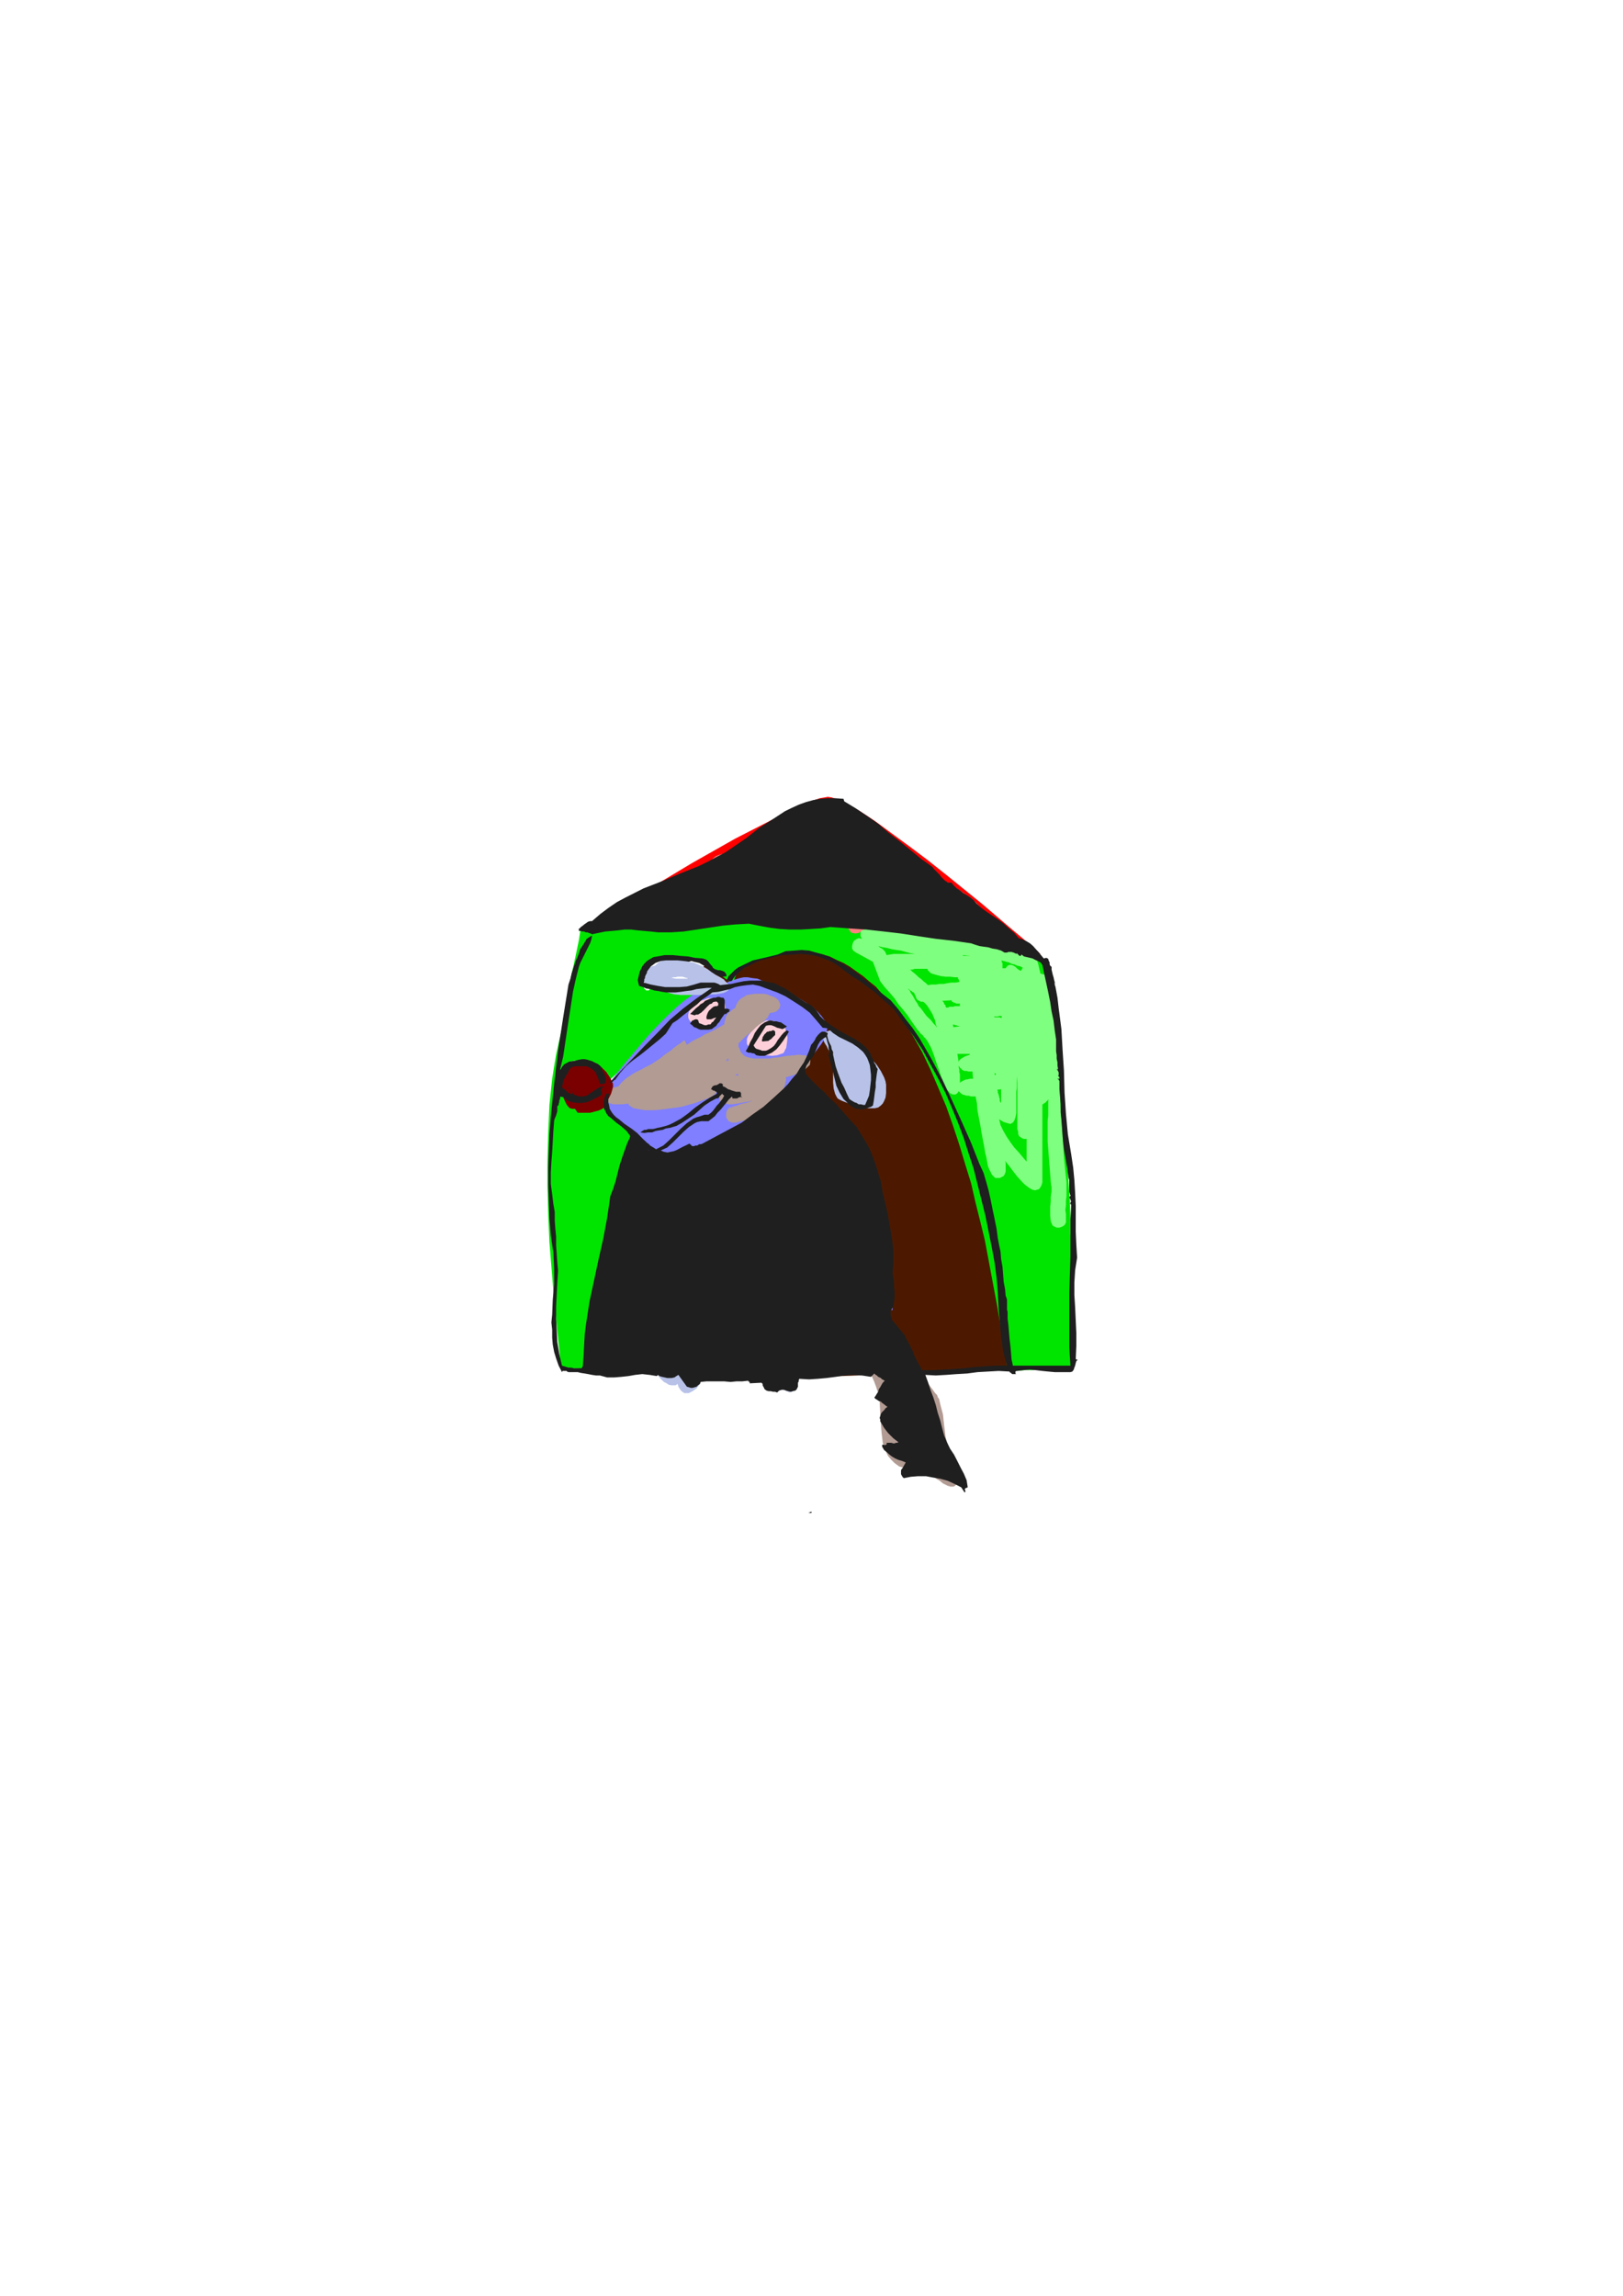
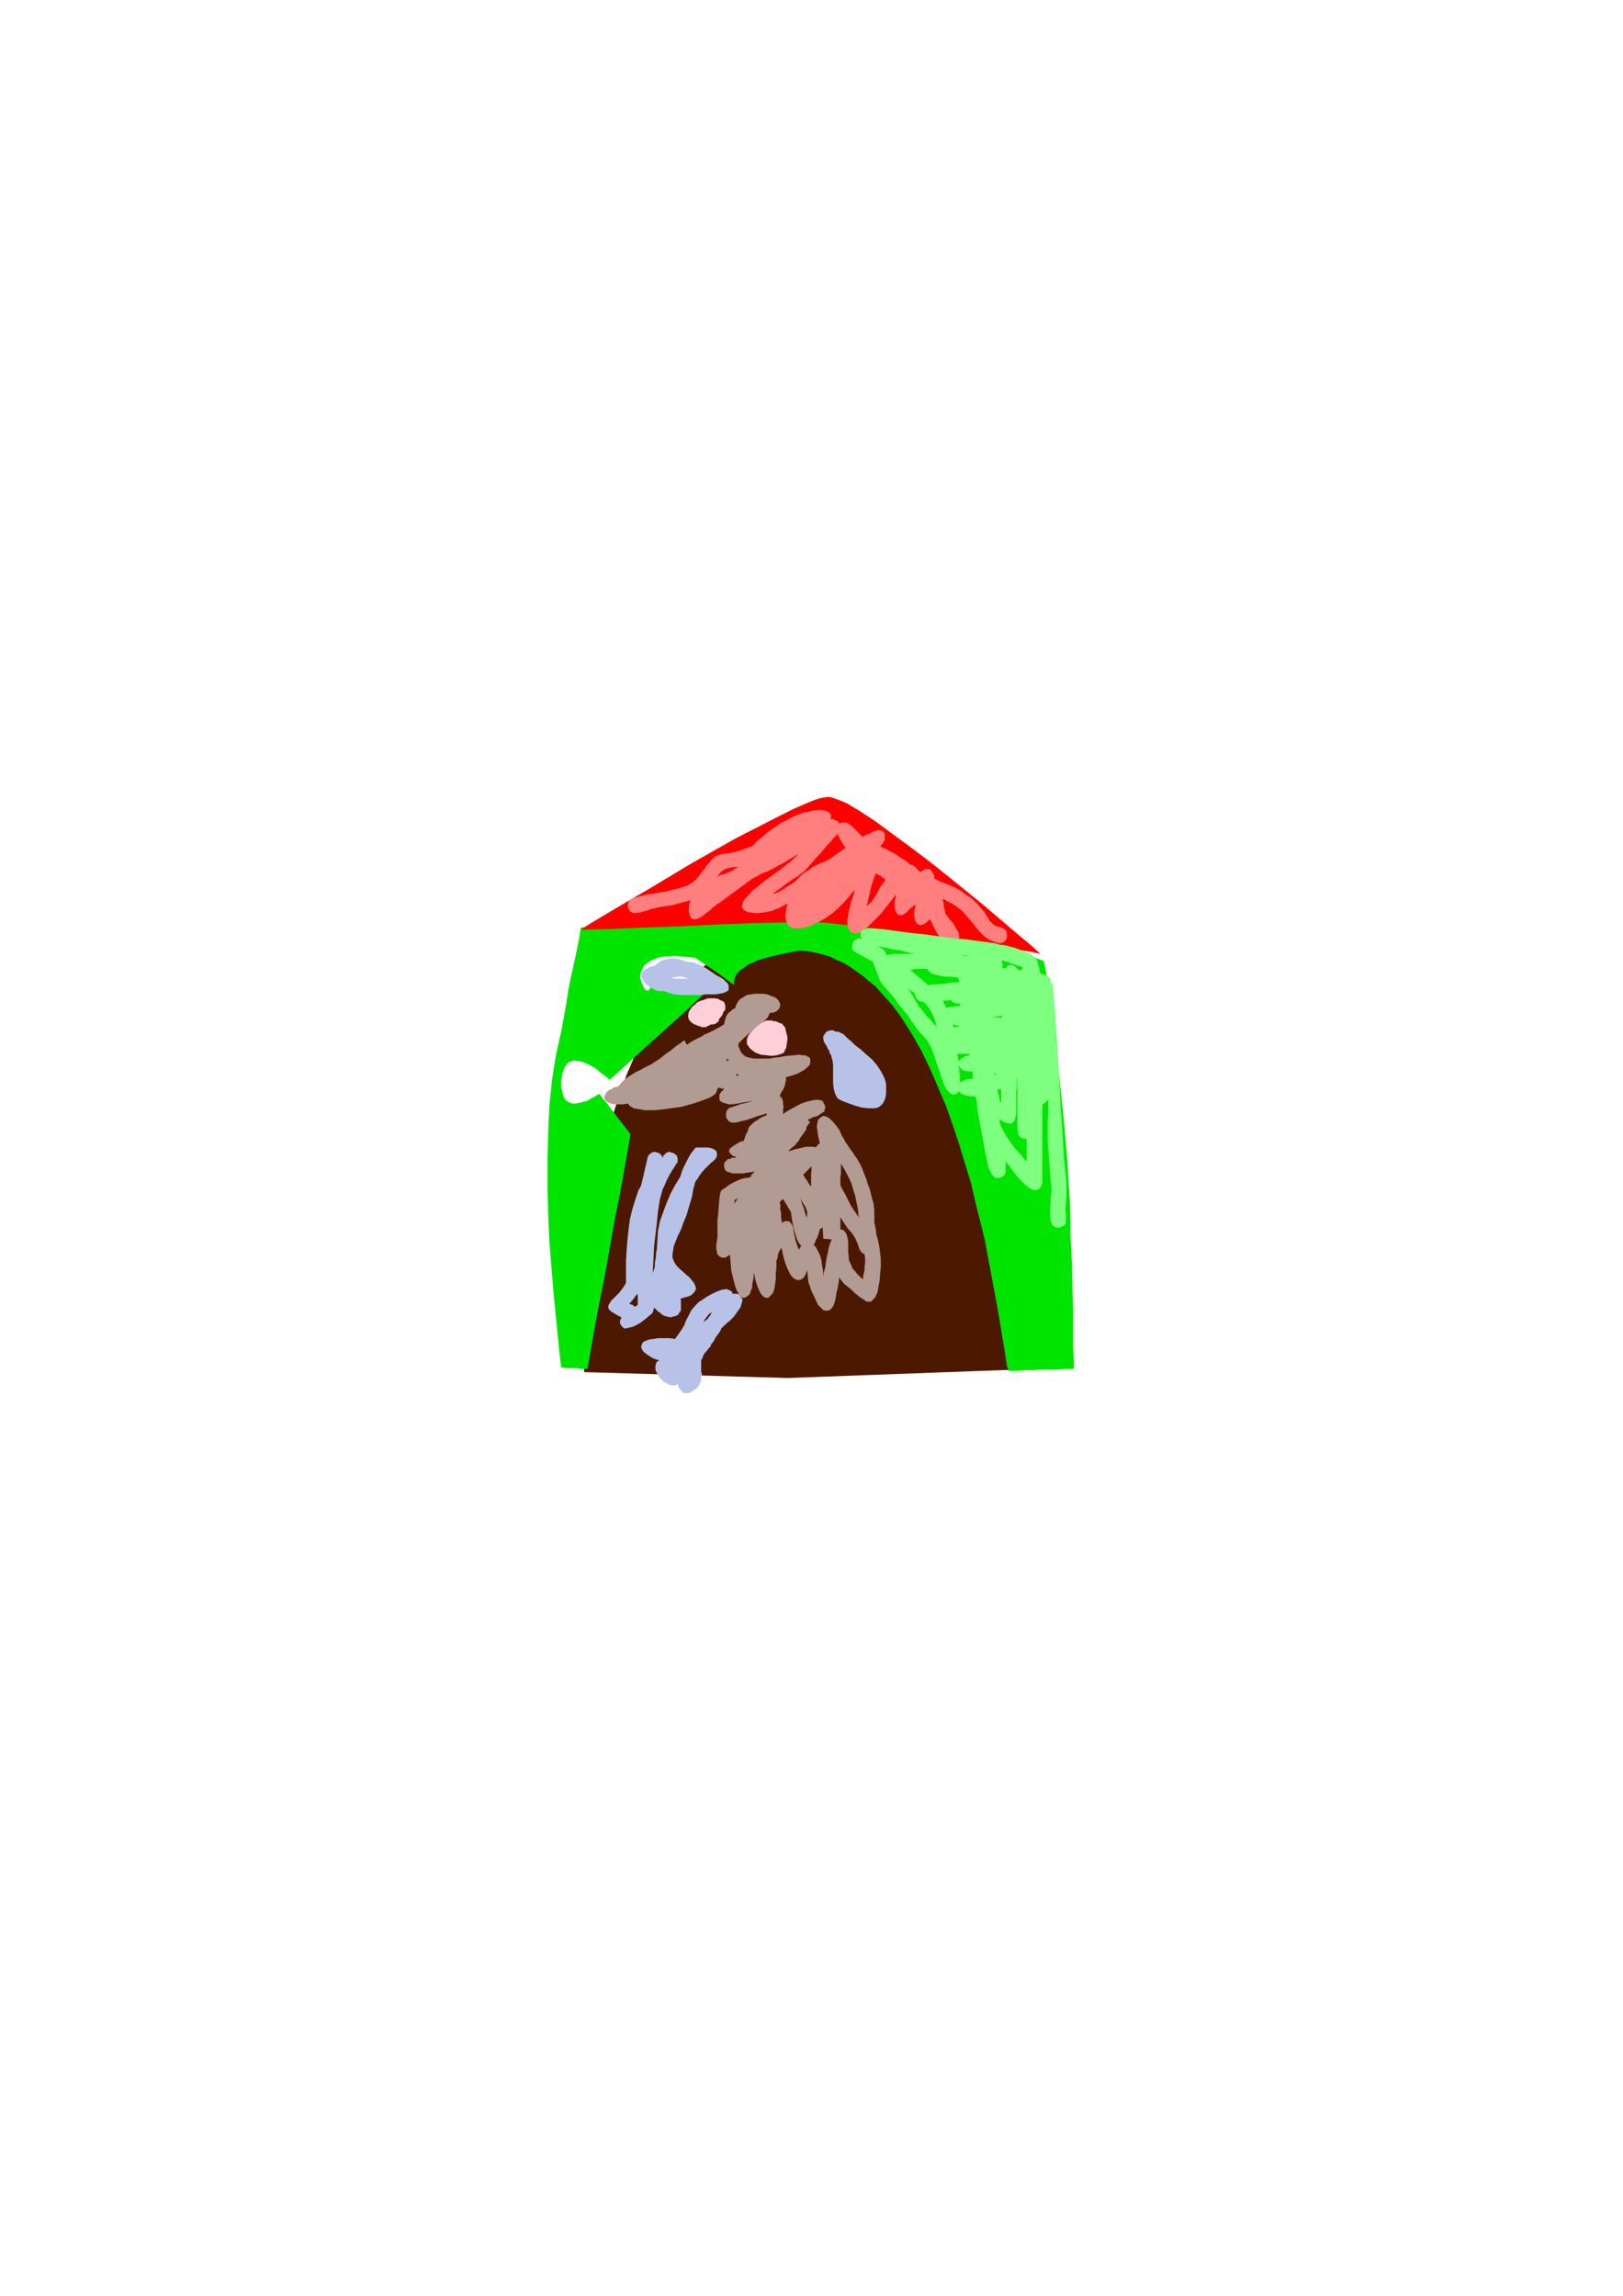
<svg xmlns="http://www.w3.org/2000/svg" height="841.89pt" viewBox="0 0 595.276 841.89" width="595.276pt" version="1.1" id="49e45fde-f60e-11ea-8980-dcc15c148e23">
  <g>
    <path style="fill:#4c1900;" d="M 214.262,503.169 L 214.046,496.257 214.478,478.041 214.982,465.801 216.422,452.337 217.142,445.137 218.366,437.721 219.518,430.305 221.246,422.889 222.902,415.257 225.062,408.057 227.438,400.641 230.102,393.441 232.982,386.745 236.294,379.977 238.022,376.881 239.894,373.785 242.054,370.905 243.998,368.025 246.158,365.361 248.534,362.697 250.982,360.321 253.358,357.945 256.022,355.785 258.902,353.841 261.71,351.969 264.59,350.241 267.758,348.801 270.854,347.649 274.238,346.425 277.55,345.489 281.15,344.985 285.038,344.481 288.854,344.265 292.67,344.049 296.774,344.265 300.518,344.769 304.118,345.489 307.718,346.209 311.318,347.361 314.702,348.585 318.014,350.025 321.182,351.465 324.062,353.409 327.158,355.281 329.75,357.225 332.63,359.601 335.294,361.977 337.67,364.425 340.118,367.017 342.494,369.681 344.654,372.561 346.814,375.657 348.974,378.537 350.918,381.705 354.518,388.401 357.83,395.097 360.71,402.081 363.59,409.281 365.966,416.697 368.126,423.825 369.854,431.241 371.51,438.441 372.95,445.641 374.39,452.625 376.046,465.801 377.486,477.753 378.71,495.249 378.71,502.017 288.854,505.329 214.262,503.169 Z" />
    <path style="fill:#00e500;" d="M 205.838,501.513 L 205.406,497.913 204.398,488.121 202.958,473.433 201.518,455.505 201.086,445.641 200.798,435.561 200.798,425.265 201.086,415.041 201.518,405.177 202.526,395.601 203.246,390.993 203.966,386.745 204.902,382.425 205.838,378.321 206.846,372.777 207.782,367.521 208.502,362.697 209.438,358.161 210.446,353.625 211.382,349.305 212.318,344.769 213.038,340.161 216.422,339.945 225.278,339.225 238.454,338.289 254.798,337.569 272.51,336.561 291.014,336.345 299.798,336.345 308.438,336.561 316.358,336.849 323.558,337.569 330.254,338.289 336.518,339.225 342.494,340.449 348.254,341.385 358.334,344.049 366.686,346.425 373.67,348.801 378.494,350.745 381.59,351.969 382.814,352.401 383.534,355.785 384.974,364.425 386.63,377.097 388.286,392.433 390.014,408.993 391.454,425.265 391.886,432.897 392.39,440.097 392.606,446.865 392.606,452.337 393.11,462.633 393.326,471.993 393.614,480.417 393.614,487.833 393.614,493.809 393.83,498.129 393.83,501.009 393.83,502.017 390.734,502.017 387.854,502.233 384.974,502.233 381.806,502.233 378.926,502.449 375.83,502.449 372.95,502.737 370.07,502.737 369.35,501.009 368.63,496.257 367.406,488.841 365.75,478.977 363.59,467.457 361.214,454.785 359.558,448.017 357.83,441.105 356.174,433.905 354.014,426.921 351.854,419.793 349.478,412.593 347.03,405.681 344.15,398.913 341.27,392.217 338.174,385.737 334.79,379.761 331.19,374.001 329.318,371.337 327.374,368.745 325.214,366.297 323.054,363.921 321.182,361.761 318.734,359.817 316.574,357.945 314.198,356.289 311.822,354.561 309.374,353.121 306.782,351.969 304.334,350.745 301.742,350.025 298.862,349.305 296.054,348.801 293.174,348.585 289.358,349.305 285.974,350.025 282.878,350.745 280.214,351.465 277.838,352.185 275.894,353.121 274.238,353.841 273.014,354.849 271.79,355.569 271.07,356.289 270.35,357.009 269.918,357.657 269.414,358.881 269.198,360.105 269.198,360.825 269.198,361.041 268.694,360.825 267.974,360.321 263.87,357.225 255.014,351.249 252.422,350.961 249.758,350.745 247.598,350.529 245.654,350.745 243.782,350.745 242.054,350.961 240.614,351.465 239.462,351.969 238.454,352.401 237.518,353.121 236.798,353.625 236.078,354.345 235.358,355.785 234.854,357.441 234.854,358.881 235.358,360.321 235.862,361.545 236.294,362.481 237.014,363.201 237.734,363.201 238.022,363.201 238.238,362.697 238.454,362.481 238.454,361.761 239.174,361.257 240.182,361.041 241.334,360.825 242.774,360.537 246.662,360.537 250.478,360.537 254.582,361.041 257.894,361.257 260.342,361.761 261.278,361.761 256.454,366.081 251.918,370.401 247.094,374.721 242.342,379.041 237.734,383.145 232.982,387.465 228.374,391.713 223.622,396.033 222.902,395.313 220.958,393.873 218.366,391.713 215.198,390.057 213.542,389.337 212.102,389.121 210.662,388.905 209.222,389.337 208.502,389.625 207.998,390.057 207.566,390.777 207.062,391.497 206.342,393.441 205.838,396.033 205.838,398.697 206.342,400.857 206.846,402.513 207.566,403.521 208.718,404.241 209.942,404.673 211.166,404.673 212.318,404.457 215.198,403.737 217.358,402.513 219.086,401.577 219.806,401.073 221.246,403.017 222.686,404.673 224.126,406.617 225.566,408.561 227.006,410.433 228.374,412.161 229.814,414.033 231.254,415.977 229.382,426.705 227.438,437.505 225.278,448.305 223.406,459.033 221.462,469.833 219.302,480.417 217.358,491.217 215.486,502.017 214.262,502.017 213.038,502.017 211.886,501.729 210.662,501.729 209.438,501.729 208.286,501.729 207.062,501.513 205.838,501.513 Z" />
-     <path style="fill:#7f7fff;" d="M 219.806,402.081 L 220.958,400.641 224.342,396.033 229.094,390.057 235.142,382.857 238.238,379.257 241.622,375.657 244.934,372.345 248.318,369.177 251.414,366.585 254.294,364.641 255.734,363.705 257.174,363.201 258.398,362.697 259.622,362.481 261.71,361.977 263.438,361.545 265.094,361.041 266.534,360.321 268.91,359.385 271.358,358.665 272.798,358.377 274.238,358.377 275.894,358.665 277.838,358.881 279.998,359.817 282.878,360.825 285.758,362.265 289.358,363.921 292.958,366.081 295.766,367.737 298.142,369.465 300.014,371.121 301.454,372.777 302.462,374.217 303.182,375.657 303.398,377.097 303.182,378.537 302.678,379.977 302.174,381.417 301.238,382.857 298.862,386.025 296.054,389.337 295.334,390.345 294.83,391.281 294.614,392.001 294.614,392.937 294.614,393.657 294.83,394.593 295.046,395.313 295.766,396.321 296.99,397.977 298.862,399.633 300.734,401.577 303.182,403.737 305.774,405.897 308.222,408.273 310.814,410.721 313.262,413.601 315.422,416.697 317.582,420.297 318.302,421.881 319.022,423.825 319.742,425.985 320.174,428.145 322.118,437.001 323.558,446.145 324.782,454.785 325.718,462.921 326.438,470.121 326.942,475.593 327.374,479.193 327.374,480.417 263.438,472.713 265.094,420.297 264.158,420.513 261.998,420.945 258.902,421.665 255.014,422.601 250.694,423.105 246.662,423.609 244.718,423.609 243.062,423.609 241.622,423.321 240.182,423.105 238.958,422.601 237.518,421.665 236.078,420.513 234.638,419.361 231.254,416.193 228.158,412.593 225.062,409.281 222.686,406.113 220.742,403.521 219.806,402.081 Z" />
    <path style="fill:#ff0000;" d="M 213.038,340.881 L 216.422,338.721 225.566,333.249 238.742,325.545 253.862,316.473 269.63,307.545 284.534,299.913 290.798,296.745 296.27,294.369 298.574,293.433 300.734,292.713 302.462,292.425 303.614,292.209 305.054,292.425 306.494,292.929 308.438,293.649 310.598,294.585 315.422,297.465 320.894,301.065 327.158,305.673 333.638,310.425 340.334,315.465 347.318,321.009 360.278,331.521 371.006,340.665 378.71,347.145 381.59,349.809 378.494,349.089 370.286,347.865 358.55,345.921 344.654,343.761 330.038,341.601 316.142,339.945 304.334,338.505 296.486,338.001 288.638,338.289 277.334,338.505 263.654,339.009 249.254,339.729 235.574,340.161 224.126,340.665 216.206,340.881 213.038,340.881 Z" />
    <path style="fill:#b29b93;" d="M 281.15,373.497 L 279.998,374.721 278.774,375.945 277.334,376.881 276.11,378.105 274.67,379.041 273.23,380.265 272.078,381.417 270.854,382.641 270.854,383.865 271.358,384.801 271.574,385.521 272.078,386.241 272.798,386.961 273.518,387.465 274.238,387.681 274.958,387.897 276.614,388.185 278.558,388.185 280.43,388.185 282.374,388.185 283.598,387.897 285.758,387.681 288.638,387.177 291.518,386.961 292.958,386.745 294.11,386.961 295.334,386.961 296.27,387.465 296.99,387.897 297.206,388.617 297.206,389.337 296.99,390.561 296.486,390.993 295.766,391.713 294.83,392.433 293.894,392.937 292.67,393.657 291.23,394.161 289.79,394.593 288.134,395.097 288.35,395.817 288.134,396.753 287.918,397.761 287.63,398.697 287.198,399.633 286.694,400.353 286.19,401.361 285.974,402.081 286.478,402.297 286.91,403.017 287.198,403.953 287.198,404.961 287.414,405.897 287.198,406.833 287.198,407.841 287.198,408.561 288.638,407.553 290.294,406.617 291.95,405.681 293.894,404.673 296.054,403.953 297.854,403.521 299.582,403.233 301.238,403.521 301.742,403.737 301.958,404.241 302.174,404.673 302.462,405.177 302.678,405.681 302.678,406.113 302.462,406.833 302.462,407.337 301.958,407.841 301.238,408.273 300.518,408.777 299.798,409.281 298.862,409.497 298.142,409.713 297.206,410.217 296.486,410.433 296.486,410.937 297.206,411.657 296.774,411.873 296.486,412.377 296.054,412.881 295.766,413.313 295.766,413.817 295.55,414.537 295.046,415.041 294.83,415.473 294.11,416.481 293.39,417.417 292.958,418.353 292.238,419.073 291.518,420.081 290.51,420.801 289.79,421.449 289.07,422.169 290.294,421.881 291.518,421.449 292.958,421.161 294.398,420.801 295.766,420.513 297.206,420.513 298.358,420.513 299.294,420.801 299.294,420.513 299.582,420.297 299.798,420.081 300.014,419.793 300.014,419.577 300.302,419.577 300.518,419.361 300.734,419.361 300.302,417.633 300.014,416.193 299.798,414.537 299.582,413.097 299.798,411.873 300.014,410.721 300.734,410.001 301.742,409.281 302.462,409.281 303.182,409.497 303.614,409.713 304.334,410.217 305.558,411.441 306.782,412.881 307.934,414.537 308.654,416.193 309.662,417.921 310.094,418.857 310.814,419.793 311.534,420.945 312.254,421.881 312.974,422.889 313.694,424.041 314.414,424.977 314.918,425.985 315.638,427.137 316.358,428.865 317.078,430.737 317.798,432.465 318.302,434.337 319.022,436.065 319.454,437.937 319.958,439.881 320.462,441.537 320.462,442.545 320.678,443.481 320.678,444.417 320.678,445.425 320.678,446.361 320.678,447.297 320.678,448.305 320.894,449.241 321.182,450.681 321.398,452.625 321.902,454.281 322.334,456.225 322.622,458.097 322.838,459.753 323.054,461.697 323.054,463.137 323.054,464.577 322.838,466.737 322.622,469.617 322.118,472.281 321.902,473.721 321.398,474.873 320.894,475.881 320.174,476.601 319.454,477.321 318.734,477.321 317.798,477.321 316.862,476.601 315.638,475.881 314.414,474.873 313.262,473.937 312.038,472.713 310.814,471.777 309.662,470.841 308.654,469.617 307.718,468.393 307.718,469.401 307.502,470.841 307.214,472.497 306.782,474.153 306.494,476.097 306.062,477.753 305.558,478.977 305.054,479.697 304.334,480.417 303.614,480.633 302.678,480.633 301.958,480.417 301.454,479.913 300.734,479.193 300.014,478.473 299.582,477.537 298.574,475.377 297.638,473.433 296.99,471.561 296.486,470.121 296.054,465.801 295.334,467.673 294.614,468.681 293.894,469.113 293.174,469.401 292.454,469.401 291.734,469.113 291.014,468.681 290.51,468.177 289.79,467.241 288.854,465.297 287.918,462.921 287.198,460.257 286.694,457.665 286.19,458.097 285.974,458.601 285.758,459.033 285.47,459.753 285.254,460.257 285.254,460.977 285.038,461.697 284.75,462.417 284.75,463.641 284.75,465.081 284.534,466.953 284.534,468.897 284.318,470.841 284.03,472.497 283.598,473.937 283.094,474.657 282.374,475.377 281.87,475.881 281.15,475.881 280.718,475.881 280.214,475.593 279.71,475.161 279.278,474.657 278.774,473.937 278.054,472.281 277.334,470.337 276.83,468.393 276.614,466.737 276.398,467.673 276.398,468.681 276.11,469.833 275.894,471.057 275.894,472.281 275.39,473.217 275.174,474.153 274.67,474.873 273.734,475.593 273.014,475.881 272.294,475.881 271.574,475.593 271.07,474.873 270.638,473.937 270.134,473.001 269.63,471.561 268.91,468.897 268.19,465.801 267.974,462.921 267.758,460.257 267.758,460.257 267.47,460.473 267.47,460.473 267.47,460.473 267.47,460.473 267.47,460.473 267.254,460.761 267.254,460.761 267.47,460.041 267.47,460.041 267.254,460.257 266.75,460.761 266.03,461.193 265.094,461.193 264.59,461.193 264.374,460.977 263.87,460.761 263.438,460.257 262.934,459.537 262.934,458.817 262.718,458.097 262.718,457.161 262.718,456.441 262.934,455.505 262.934,454.785 263.15,453.777 263.15,452.337 263.15,450.177 263.15,447.585 263.438,444.705 263.654,442.041 263.87,439.377 264.158,437.505 264.59,436.497 266.03,435.561 267.254,434.625 268.478,433.905 269.918,433.185 271.07,432.681 272.294,432.177 273.734,431.961 275.174,431.745 275.39,431.457 275.39,431.241 275.678,430.737 275.894,430.521 276.11,430.305 276.398,430.017 276.614,429.801 276.83,429.585 275.678,429.801 274.238,430.017 272.294,430.305 270.35,430.305 268.694,430.305 267.254,429.801 266.534,429.585 266.03,429.081 265.814,428.577 265.598,427.857 265.598,427.137 265.598,426.705 265.814,426.201 266.318,425.697 266.534,425.481 267.038,424.977 267.758,424.977 268.19,424.761 268.19,424.761 268.478,424.545 268.694,424.545 268.91,424.545 269.198,424.545 269.414,424.545 269.63,424.545 269.918,424.545 270.134,424.329 269.198,424.041 268.478,423.609 267.974,423.105 267.47,422.601 267.47,422.169 267.47,421.665 267.758,421.161 268.19,420.801 269.198,420.081 270.35,419.361 271.574,418.641 272.798,418.353 273.518,416.193 274.238,414.753 274.67,413.313 275.678,412.377 276.614,411.441 277.838,410.721 279.278,409.713 281.15,408.993 281.15,408.273 279.71,408.777 277.838,409.281 275.894,410.001 273.734,410.721 271.79,411.153 269.918,411.657 268.478,411.657 267.254,411.153 266.75,410.433 266.318,409.713 266.318,408.993 266.318,408.057 266.534,407.337 267.038,406.617 267.758,406.113 268.478,406.113 266.534,407.337 266.75,407.121 267.038,407.121 267.254,406.833 267.47,406.617 267.758,406.401 267.974,406.113 268.478,406.113 268.478,405.897 269.414,405.681 270.35,405.393 271.358,404.961 272.51,404.673 273.518,404.457 274.454,404.241 275.174,403.953 276.11,403.521 274.67,403.953 272.798,404.241 270.638,404.673 268.478,404.961 267.254,404.961 266.318,404.673 265.598,404.457 264.878,404.241 264.158,403.737 263.87,403.233 263.87,402.297 263.87,401.361 264.158,401.073 264.158,400.857 264.374,400.641 264.59,400.353 264.878,400.137 265.094,399.921 265.31,399.633 265.598,399.201 265.31,399.201 265.094,399.201 264.878,399.201 264.59,399.201 264.158,398.913 263.87,398.913 263.654,398.913 263.438,398.913 263.15,399.201 263.15,399.417 262.934,399.633 262.934,400.137 262.718,400.353 262.718,400.641 262.43,400.857 262.43,401.073 261.494,401.793 260.342,402.513 258.398,403.233 256.454,403.953 254.294,404.673 252.422,405.177 250.694,405.681 249.758,405.897 248.318,406.113 246.158,406.401 243.062,406.833 239.894,407.121 236.582,407.121 233.702,406.617 232.478,406.401 231.542,405.897 230.822,405.393 230.318,404.673 228.374,404.961 226.502,404.961 224.846,404.961 223.406,404.457 222.902,404.241 222.398,403.953 221.966,403.521 221.966,403.233 221.678,402.801 221.678,402.081 221.966,401.361 222.398,400.641 222.686,400.353 223.118,399.921 223.622,399.633 224.342,399.417 224.846,398.913 225.566,398.697 226.286,398.481 226.718,398.481 228.158,396.753 229.814,395.313 231.542,394.161 233.198,393.153 235.142,392.217 236.798,391.281 238.742,390.345 240.614,389.121 242.054,388.185 243.278,387.177 244.502,386.241 245.942,385.305 247.094,384.297 248.318,383.361 249.758,382.425 250.982,381.417 251.918,383.145 253.358,382.137 255.014,381.201 256.958,380.265 258.614,379.257 260.342,378.537 262.214,377.601 263.87,376.665 265.598,375.657 265.814,374.505 266.03,373.785 266.318,372.777 266.75,372.057 267.254,371.337 267.974,370.905 268.694,370.185 269.63,369.681 270.134,368.241 270.854,367.017 271.574,366.297 272.798,365.577 273.95,364.857 275.39,364.641 276.83,364.425 278.558,364.425 279.998,364.425 281.438,364.641 282.59,365.145 283.814,365.577 284.75,366.081 285.47,366.801 285.974,367.737 286.19,368.457 285.974,369.465 285.758,369.897 285.254,370.401 284.75,370.905 284.03,371.121 283.598,371.337 282.878,371.337 282.158,371.625 282.158,371.841 282.158,372.057 281.87,372.345 281.87,372.561 281.654,372.777 281.654,373.065 281.438,373.281 281.15,373.497 Z M 308.222,434.625 L 308.942,436.065 309.878,437.721 310.598,439.161 311.318,440.601 312.038,442.041 312.974,443.481 313.982,444.921 314.918,446.361 314.702,443.697 314.198,441.105 313.694,438.657 312.974,436.281 312.254,433.905 311.102,431.457 309.878,429.081 308.438,426.705 308.438,427.641 308.438,428.577 308.438,429.585 308.438,430.521 308.222,431.457 308.222,432.465 308.222,433.401 308.222,434.625 Z M 315.134,457.881 L 314.702,456.441 313.982,454.785 313.262,453.345 312.254,451.905 311.102,450.681 310.094,449.241 309.158,447.801 308.222,446.361 308.222,447.081 308.222,447.585 308.222,448.017 308.222,448.737 308.222,449.241 308.222,449.745 308.222,450.465 308.222,450.897 308.942,450.897 309.374,451.185 309.878,451.617 310.382,452.337 310.814,453.777 311.102,455.505 311.102,457.377 311.102,459.321 311.318,460.761 311.318,461.913 311.822,463.137 312.254,464.073 312.758,465.297 313.478,466.017 314.198,466.953 314.918,467.673 315.638,468.393 316.574,469.113 316.574,467.961 316.862,466.737 317.078,465.801 317.078,464.577 317.294,463.353 317.294,462.417 317.294,461.193 317.078,460.041 316.862,459.753 316.358,459.537 316.142,459.537 315.854,459.033 315.638,458.817 315.422,458.601 315.422,458.313 315.134,457.881 Z M 295.766,446.577 L 296.054,445.425 296.054,444.417 295.766,443.481 295.55,442.761 295.046,442.041 294.614,441.321 294.11,440.385 293.39,439.377 293.894,440.385 294.11,441.321 294.398,442.041 294.83,442.977 295.046,443.985 295.334,444.921 295.55,445.641 295.766,446.577 Z M 300.734,450.681 L 300.518,451.401 300.302,452.337 300.014,453.057 299.798,453.777 299.294,454.497 299.078,455.217 298.862,455.937 298.358,456.441 299.294,457.377 300.014,458.817 300.734,460.257 301.238,461.913 301.454,463.641 301.742,465.297 301.958,466.953 301.958,468.177 302.174,466.521 302.678,464.793 302.894,463.137 303.182,461.193 303.614,459.537 303.902,457.881 304.334,456.225 305.054,454.497 302.462,454.281 302.462,454.281 301.958,454.281 301.742,450.177 300.734,450.681 Z M 293.894,456.945 L 292.958,455.721 292.238,454.281 291.734,452.625 291.23,450.897 290.798,449.025 290.51,447.297 290.294,445.857 290.078,444.417 287.198,439.665 285.974,440.817 286.19,441.825 286.19,442.761 286.19,443.697 286.478,444.705 286.478,445.641 286.478,446.577 286.694,447.585 286.694,448.521 287.414,448.017 288.134,447.801 288.638,447.801 289.358,447.801 290.078,448.521 290.798,449.745 291.014,450.897 291.23,452.337 291.518,453.561 291.734,454.785 292.958,458.313 292.958,458.313 293.174,458.097 293.174,457.881 293.39,457.665 293.39,457.377 293.678,457.377 293.678,457.161 293.894,456.945 Z M 297.638,427.425 L 297.494,427.857 296.99,428.361 296.486,428.865 296.27,429.081 295.766,429.585 295.334,430.017 295.046,430.305 294.614,430.737 294.83,431.241 295.334,431.961 295.55,432.465 296.054,432.897 296.27,433.617 296.774,434.121 296.99,434.625 297.494,435.057 297.494,434.121 297.494,433.185 297.494,432.177 297.494,431.241 297.494,430.305 297.638,429.297 297.638,428.361 297.638,427.425 Z M 270.638,439.377 L 269.414,440.097 269.414,441.321 270.638,439.377 Z M 266.318,389.121 L 266.318,389.121 266.534,389.121 266.534,389.121 266.75,388.905 267.038,388.905 267.038,388.905 267.254,388.905 267.254,388.905 267.254,388.905 267.254,388.617 267.254,388.617 267.038,388.617 267.038,388.401 267.038,388.401 267.038,388.185 266.75,388.185 266.75,388.401 266.75,388.401 266.534,388.617 266.534,388.617 266.534,388.905 266.318,388.905 266.318,389.121 266.318,389.121 Z M 270.638,393.873 L 270.638,393.873 270.35,393.873 270.35,393.873 270.134,393.873 270.134,393.873 269.918,394.161 269.63,394.161 269.63,394.161 270.854,394.593 270.638,393.873 Z" />
    <path style="fill:#b8c2e8;" d="M 242.342,363.417 L 242.558,363.417 242.774,363.417 242.774,363.417 243.062,363.417 243.062,363.417 243.278,363.417 243.278,363.417 243.494,363.417 245.438,364.137 247.382,364.641 249.542,364.857 251.918,364.857 254.078,364.857 256.454,364.857 258.902,364.641 261.278,364.641 262.43,364.641 263.87,364.425 265.31,364.137 266.318,363.705 266.75,363.417 267.254,362.985 267.254,362.481 267.254,361.977 267.254,361.545 267.038,360.825 266.318,360.105 265.598,359.385 265.814,359.385 264.158,358.377 262.43,357.441 260.774,356.289 259.334,355.281 257.678,354.345 256.022,353.625 254.294,352.905 252.134,352.689 250.478,352.185 249.038,351.681 247.382,351.465 245.942,351.465 244.502,351.681 242.774,352.185 241.622,352.905 240.182,354.129 239.174,354.345 238.238,354.561 237.518,355.065 236.798,355.281 236.294,355.785 235.862,356.289 235.358,356.721 235.142,357.441 235.358,358.377 235.862,359.385 236.582,360.537 237.734,361.545 238.958,362.265 240.182,362.985 241.334,363.417 242.342,363.417 Z M 246.158,358.665 L 246.878,358.377 247.814,358.377 248.534,358.161 249.542,358.161 250.262,358.161 250.982,358.377 251.918,358.665 252.638,358.881 251.918,358.881 250.982,358.881 250.262,358.881 249.254,358.881 248.534,358.881 247.814,358.881 246.878,358.665 246.158,358.665 Z" />
    <path style="fill:#b8c2e8;" d="M 306.494,378.321 L 305.558,377.817 304.622,377.817 303.614,378.105 302.894,378.537 302.462,379.257 301.958,379.977 301.958,380.985 302.174,381.921 302.174,381.921 302.678,382.857 303.182,383.577 303.614,384.585 304.118,385.305 304.334,386.241 304.838,386.961 305.054,387.897 305.342,388.905 305.558,390.561 305.558,392.433 305.558,394.593 305.558,397.041 305.774,399.201 306.278,401.073 306.782,402.081 307.214,402.801 307.934,403.233 308.942,403.737 310.814,404.457 313.478,405.393 315.854,406.113 318.518,406.401 319.742,406.401 320.894,406.401 322.118,406.113 323.054,405.393 323.774,404.673 324.278,403.737 324.782,402.513 324.998,400.857 324.998,399.417 324.998,397.761 324.782,396.537 324.278,395.097 323.054,392.721 321.614,390.561 319.958,388.617 317.798,386.745 315.638,384.801 313.478,383.145 312.758,382.425 312.038,381.705 311.102,380.985 310.094,379.977 309.374,379.257 308.438,378.825 307.502,378.321 306.494,378.321 Z M 314.918,397.977 L 314.918,397.977 314.918,397.977 314.918,397.977 Z M 314.198,398.913 L 313.694,398.481 313.478,398.193 312.974,397.977 312.758,397.473 312.542,397.257 312.038,396.753 311.822,396.537 311.318,396.321 311.534,396.537 311.534,396.753 311.534,397.257 311.822,397.473 311.822,397.761 311.822,398.193 312.038,398.481 312.038,398.913 313.694,399.417 313.694,399.417 313.694,399.201 313.982,399.201 313.982,399.201 313.982,398.913 313.982,398.913 313.982,398.913 314.198,398.913 Z" />
    <path style="fill:#b8c2e8;" d="M 248.102,426.705 L 248.534,426.201 248.534,425.481 248.534,424.977 248.534,424.545 248.102,423.609 247.094,422.889 246.158,422.601 245.222,422.385 244.718,422.601 244.214,422.889 243.782,423.321 243.278,423.825 243.278,423.825 243.062,424.545 242.558,423.609 241.838,422.889 240.902,422.601 240.182,422.385 239.174,422.601 238.454,423.105 237.734,423.825 237.518,424.545 237.518,424.545 235.358,433.905 235.142,434.625 234.854,435.345 234.422,436.065 234.134,436.497 233.918,437.217 233.702,437.937 233.414,438.657 233.198,439.377 231.974,443.265 231.038,447.081 230.534,450.897 230.102,455.001 229.814,458.817 229.598,462.633 229.598,466.737 229.598,470.553 229.094,471.273 228.662,471.993 228.158,472.713 227.726,473.217 227.222,473.937 226.718,474.441 225.998,475.161 225.566,475.593 224.126,477.033 223.406,478.257 223.118,478.761 223.118,479.193 223.118,479.697 223.406,480.201 224.126,480.921 225.278,481.641 226.502,482.361 227.942,483.081 227.942,483.297 227.942,483.297 227.726,483.513 227.726,483.513 227.726,483.801 227.726,483.801 227.438,484.017 227.438,484.233 227.438,485.457 227.942,486.177 228.374,486.681 228.878,487.113 229.814,487.113 230.534,486.897 231.542,486.681 232.478,486.393 234.638,485.241 236.582,483.801 238.022,482.577 239.174,481.641 239.462,481.137 239.678,480.417 239.894,479.481 239.678,478.473 239.678,477.321 239.678,476.313 239.462,475.593 239.462,474.873 239.462,470.337 239.462,465.801 239.678,461.481 239.894,457.161 240.398,452.841 240.902,448.521 241.334,444.201 242.054,439.665 242.558,437.937 243.062,436.065 243.782,434.625 244.502,432.897 245.222,431.457 246.158,429.801 247.094,428.361 248.102,426.705 248.102,426.705 Z M 232.982,479.193 L 232.694,478.977 232.478,478.977 232.262,478.761 231.974,478.473 231.758,478.473 231.254,478.257 231.038,478.257 230.822,478.041 231.254,477.537 231.542,477.321 231.974,476.817 232.262,476.313 232.694,475.881 232.982,475.377 233.414,474.873 233.702,474.441 233.918,475.161 233.918,475.593 233.918,476.097 233.918,476.601 233.918,477.033 233.918,477.537 233.918,478.041 233.918,478.473 232.982,479.193 Z" />
    <path style="fill:#b8c2e8;" d="M 249.254,481.137 L 249.542,480.921 249.758,480.417 249.758,479.697 249.758,479.193 249.758,478.473 249.758,477.753 249.758,477.033 249.542,476.313 250.694,475.881 251.918,475.593 253.142,475.161 253.862,474.657 254.582,473.937 255.014,473.217 255.302,472.497 255.014,471.561 254.582,470.553 253.862,469.617 252.854,468.393 251.702,467.457 250.694,466.521 249.542,465.513 248.534,464.577 247.814,463.641 247.094,462.417 246.662,461.193 246.662,459.753 246.878,458.601 247.094,457.161 247.598,455.721 248.102,454.497 248.534,453.345 249.758,450.897 250.694,448.305 251.702,445.857 252.422,443.481 253.142,441.105 253.862,438.657 254.294,436.065 255.014,433.401 255.518,432.681 256.022,431.961 256.454,431.241 256.958,430.521 257.462,429.801 258.182,429.081 258.614,428.577 259.334,427.857 260.054,427.137 260.774,426.417 261.71,425.697 262.43,424.977 262.934,424.041 262.934,423.105 262.934,422.601 262.718,422.169 262.214,421.665 261.71,421.449 261.278,421.161 260.558,420.945 259.622,420.801 258.398,420.801 257.462,420.801 256.238,420.801 255.518,420.801 255.014,420.945 254.294,421.881 253.358,423.105 252.638,424.329 251.918,425.697 251.198,427.137 250.478,428.577 249.974,430.017 249.542,431.457 247.598,434.625 245.942,437.721 244.502,441.105 243.278,444.417 242.054,447.801 241.334,451.401 241.118,454.785 240.902,458.313 240.614,459.537 240.614,460.761 240.398,461.913 240.182,463.137 240.182,464.361 239.894,465.513 239.462,466.737 239.174,467.961 238.958,468.681 238.454,469.617 238.238,470.337 237.734,471.057 237.518,471.777 237.014,472.497 236.798,473.433 236.294,474.153 236.294,475.161 236.582,476.313 237.302,477.321 238.238,478.257 239.174,479.193 240.398,479.913 241.334,480.921 242.054,481.353 242.054,481.353 242.774,482.073 243.782,482.577 244.718,482.793 245.942,483.081 246.878,482.793 247.814,482.577 248.822,482.073 249.254,481.137 Z M 244.214,470.841 L 243.998,471.057 243.998,471.057 244.214,470.841 Z" />
    <path style="fill:#b8c2e8;" d="M 251.702,498.849 L 251.414,499.137 251.414,499.353 251.414,499.569 251.414,499.857 251.414,500.289 251.414,500.577 251.414,500.793 251.414,501.297 250.982,499.857 250.694,499.857 250.694,499.857 250.478,499.857 250.478,499.857 250.262,499.857 250.262,499.857 249.974,499.857 249.758,499.857 251.702,498.849 Z M 248.534,507.489 L 247.814,507.993 246.878,507.993 246.158,507.993 245.222,507.777 244.502,507.273 243.494,506.769 242.774,506.049 242.054,505.329 241.334,504.393 240.902,503.457 240.398,502.449 240.398,501.729 240.398,500.793 240.614,500.073 240.902,499.353 241.838,498.849 240.398,498.417 239.174,497.913 238.022,497.193 237.014,496.473 236.078,495.753 235.574,495.033 235.142,494.097 235.358,493.089 235.862,492.153 236.798,491.721 238.022,491.217 239.678,491.001 241.334,490.713 243.494,490.713 245.438,490.713 247.598,491.001 248.822,489.273 249.974,487.617 250.982,485.961 251.702,484.017 252.638,482.361 253.574,480.417 255.014,478.761 256.454,477.321 257.678,476.601 259.118,475.593 260.774,474.657 262.718,473.721 264.59,473.001 266.318,472.713 267.254,473.001 267.758,473.217 268.478,473.721 268.694,474.441 269.198,474.441 269.414,474.441 269.918,474.441 270.134,474.441 270.35,474.441 270.854,474.657 271.07,474.873 271.358,475.161 271.79,475.881 272.294,476.313 272.294,477.033 272.078,477.753 271.574,479.481 270.35,481.137 269.198,482.793 267.758,484.233 266.318,485.457 265.31,486.393 264.59,487.113 264.158,488.121 263.654,488.841 263.15,489.561 262.43,490.497 261.998,491.433 261.494,492.153 260.774,493.089 260.558,493.809 260.054,494.313 259.622,494.817 259.118,495.537 258.614,495.969 258.182,496.689 257.894,497.193 257.678,497.913 257.174,498.849 257.174,500.289 257.174,501.513 257.174,502.953 257.462,504.177 257.174,505.617 256.958,506.769 256.238,508.209 256.022,508.497 255.734,508.713 255.518,509.217 255.014,509.433 254.798,509.649 254.294,509.937 254.078,510.153 253.574,510.369 252.638,510.873 251.702,510.873 250.982,510.873 250.262,510.369 249.758,509.937 249.254,509.217 248.822,508.497 248.534,507.489 Z M 257.678,484.953 L 258.398,484.521 258.902,484.233 259.334,483.801 259.838,483.297 260.054,482.793 260.558,482.361 260.774,481.641 261.278,481.137 260.774,481.353 260.054,481.857 259.622,482.361 259.334,482.793 258.902,483.297 258.398,484.017 258.182,484.521 257.678,484.953 Z" />
-     <path style="fill:#b8c2e8;" d="M 277.334,504.897 L 277.55,504.897 277.838,504.897 278.27,504.609 278.558,504.609 278.774,504.393 278.99,504.177 279.278,503.889 279.494,503.673 279.998,505.329 280.43,506.769 281.438,508.209 282.374,509.217 283.31,509.937 284.534,510.153 285.254,510.153 285.974,509.937 286.478,509.649 287.198,509.217 287.918,509.649 288.35,510.153 289.07,510.369 289.574,510.657 290.294,510.369 290.798,510.153 291.518,509.649 291.95,508.713 291.95,508.209 291.95,507.273 291.95,506.049 291.95,504.393 291.734,502.953 291.518,501.297 291.518,499.857 291.23,498.633 292.958,496.473 294.614,494.529 296.486,492.369 298.142,490.497 300.014,488.553 301.958,486.681 304.334,485.241 306.782,484.017 307.502,483.801 308.222,483.513 308.942,483.297 309.878,483.081 310.598,482.793 311.318,482.577 312.038,482.073 312.542,481.641 312.974,481.137 313.262,480.633 313.262,480.201 313.262,479.697 312.758,478.761 312.038,478.041 311.318,477.321 310.094,476.601 309.158,476.313 308.222,476.097 307.502,476.097 306.782,476.097 306.278,476.097 305.558,476.097 305.054,476.097 304.622,476.097 303.902,476.097 303.398,476.097 303.182,475.593 302.678,475.161 302.174,474.657 301.742,474.441 301.238,474.441 300.518,474.441 300.014,474.657 299.294,474.873 299.294,474.873 297.206,476.097 294.83,478.041 292.67,480.201 290.51,482.577 288.638,485.241 286.694,487.617 285.038,490.281 283.598,492.657 282.374,493.377 281.15,494.097 279.998,494.817 278.99,495.537 278.054,496.257 277.118,497.193 276.398,498.417 275.39,499.857 275.174,500.073 274.958,500.289 274.958,500.793 274.67,501.009 274.67,501.297 274.67,501.513 274.454,501.729 274.454,501.729 274.454,501.729 274.454,502.449 274.454,502.953 274.67,503.457 275.174,503.889 275.678,504.393 276.11,504.609 276.614,504.897 277.334,504.897 Z" />
-     <path style="fill:#b29b93;" d="M 325.214,483.801 L 325.214,483.081 325.214,482.577 325.214,481.857 324.998,481.353 324.278,480.633 323.342,480.201 322.334,479.913 321.398,480.201 320.894,480.417 320.462,480.633 319.958,481.137 319.742,481.857 319.238,483.513 318.518,485.241 318.014,487.113 317.582,488.841 317.078,490.497 316.862,492.153 316.862,494.097 316.862,495.969 317.294,497.913 317.798,499.857 318.518,501.729 319.238,503.457 319.958,505.113 320.678,506.769 321.398,508.713 321.902,510.369 322.622,513.969 322.838,517.857 323.054,521.673 323.342,525.489 323.558,527.145 323.774,529.089 324.278,530.745 324.998,532.473 325.718,533.913 326.942,535.353 328.094,536.505 329.75,537.729 330.47,537.945 331.478,538.233 332.414,538.449 333.35,538.665 334.07,538.665 335.078,538.953 336.014,538.953 336.95,539.169 338.678,539.673 340.118,540.105 341.27,540.825 342.494,541.545 343.43,542.265 344.654,542.985 345.878,543.993 347.318,544.713 347.75,544.929 348.038,544.929 348.47,545.145 348.974,545.145 349.478,545.145 349.694,545.145 350.198,544.929 350.414,544.713 351.134,544.209 351.638,543.489 351.854,542.553 351.854,541.545 351.638,539.385 350.63,537.009 349.694,534.633 348.758,532.473 347.75,530.313 347.318,528.873 346.814,526.929 346.598,525.057 346.31,522.897 346.094,520.953 345.878,518.793 345.374,516.849 344.87,514.977 344.438,513.033 343.934,512.313 343.718,511.593 342.998,510.873 342.494,510.153 341.99,509.433 341.558,508.929 341.054,508.209 340.55,507.489 337.67,501.729 336.734,500.289 335.51,498.129 334.07,495.537 332.414,492.657 330.47,489.993 328.598,487.401 326.654,485.457 324.998,484.017 325.214,483.801 325.214,483.801 Z M 331.91,532.185 L 331.478,531.753 331.19,531.033 330.758,530.313 330.47,529.593 330.254,528.873 329.75,528.153 329.534,527.433 329.318,526.425 329.318,527.433 329.318,528.153 329.534,528.873 329.75,529.593 330.038,530.313 330.47,531.033 331.19,531.753 331.91,532.185 Z M 332.414,505.617 L 333.35,505.833 332.63,504.393 331.694,502.953 330.974,501.513 330.254,500.289 329.318,498.849 328.598,497.409 327.662,496.257 326.654,494.817 327.158,496.257 327.662,497.697 328.382,499.137 329.03,500.577 330.038,501.729 330.758,502.953 331.694,504.393 332.414,505.617 Z" />
-     <path style="fill:#7a0000;" d="M 204.902,395.817 L 204.182,396.537 203.678,397.473 203.678,398.193 203.678,399.201 204.182,399.921 204.902,400.641 205.622,400.857 206.558,401.073 206.558,402.081 206.846,403.017 207.278,403.953 207.782,404.961 208.286,405.681 209.006,406.401 209.942,406.617 210.878,406.617 211.886,408.057 213.326,408.057 214.262,408.057 215.486,408.057 216.422,408.057 217.358,407.841 218.366,407.553 219.302,407.337 220.526,406.833 221.246,406.401 221.966,405.393 222.686,403.953 223.406,402.513 224.126,401.073 224.558,399.633 224.846,398.481 224.846,397.473 223.838,395.313 222.398,393.153 220.742,391.497 218.798,390.057 217.646,389.625 216.638,389.121 215.486,388.905 214.262,388.905 213.038,388.905 211.886,389.121 210.662,389.625 209.438,390.345 208.502,390.777 207.998,391.497 207.278,392.433 207.062,393.153 206.558,393.873 206.342,394.593 205.622,395.313 204.902,395.817 204.902,395.817 Z" />
    <path style="fill:#ff7f7f;" d="M 232.982,334.905 L 233.702,334.689 234.638,334.689 235.358,334.401 236.294,334.185 237.302,333.969 238.022,333.681 238.742,333.249 239.678,333.249 241.118,332.745 242.774,332.529 244.502,332.241 246.374,332.025 248.102,331.521 249.758,331.089 251.702,330.585 253.358,330.081 252.854,331.305 252.638,332.745 252.638,334.185 252.854,335.409 253.142,335.841 253.358,336.345 253.574,336.849 254.078,337.065 254.582,337.065 255.302,337.065 256.022,336.849 256.958,336.345 257.894,335.841 258.614,335.121 259.622,334.401 260.558,333.681 261.278,332.961 262.214,332.241 263.15,331.521 263.87,331.089 275.894,322.233 277.334,321.513 278.558,320.793 279.998,320.073 281.438,319.569 282.878,318.849 284.318,318.129 285.47,317.409 286.91,316.689 292.958,313.089 290.798,315.249 288.35,317.193 285.974,319.065 283.31,321.009 280.934,322.665 278.558,324.609 276.11,326.481 273.95,328.929 273.014,329.865 272.51,330.801 272.294,331.809 272.078,332.529 272.294,332.961 272.798,333.681 273.23,333.969 273.95,334.401 275.678,334.689 277.55,334.905 279.494,334.689 281.438,334.401 282.374,334.185 283.31,333.969 284.318,333.465 285.254,333.249 286.19,332.745 287.198,332.241 287.918,331.809 288.854,331.305 288.35,333.465 288.134,335.409 288.134,337.065 288.638,338.505 288.854,339.225 289.358,339.729 290.078,339.945 290.798,340.449 291.734,340.449 292.67,340.449 293.894,340.449 295.334,340.161 297.854,339.225 300.518,338.001 302.894,336.561 305.342,334.905 307.502,332.961 309.662,330.801 311.534,328.641 313.478,326.265 313.262,327.489 312.758,329.145 312.038,331.305 311.534,333.249 311.102,335.409 310.814,337.281 310.814,339.009 311.102,340.161 311.318,340.881 311.822,341.385 312.038,341.889 312.542,342.105 313.694,342.321 314.918,342.105 316.142,341.385 317.582,340.449 318.734,339.441 320.174,338.001 323.054,335.121 325.502,332.025 327.374,329.649 328.598,327.921 328.382,329.649 328.094,331.089 328.094,332.529 328.382,333.681 328.814,334.689 329.318,335.409 330.254,335.625 331.478,335.409 331.91,334.905 332.414,334.689 332.918,334.185 333.35,333.681 333.854,333.249 334.358,332.745 335.078,332.241 335.51,331.809 335.798,332.025 335.294,334.185 335.294,335.841 335.51,337.281 336.014,338.289 336.734,339.009 337.67,339.225 338.678,339.009 339.83,338.289 341.054,337.065 341.774,338.505 342.494,339.945 343.214,341.385 344.15,342.825 345.158,344.265 346.31,345.201 347.03,345.489 347.75,345.705 348.47,345.921 349.478,345.705 350.414,345.705 350.918,345.489 351.35,344.985 351.638,344.481 351.854,343.545 351.638,342.105 350.63,340.449 349.694,338.721 348.254,337.065 346.814,335.121 346.598,334.401 346.598,333.969 346.31,333.249 346.31,332.529 346.094,331.809 346.094,331.089 345.878,330.369 345.878,329.649 346.598,329.865 347.03,330.369 347.75,330.585 348.47,331.089 349.19,331.305 349.694,331.809 350.414,332.025 350.918,332.529 353.078,334.185 354.734,336.129 356.39,338.001 357.83,339.945 359.27,341.601 360.998,343.329 361.934,344.049 363.086,344.769 364.31,345.201 365.75,345.705 366.47,345.921 367.19,345.921 367.694,345.705 368.126,345.489 368.846,344.769 369.35,343.761 369.35,342.825 369.134,341.601 368.846,341.169 368.414,340.881 367.91,340.449 367.406,340.161 367.406,340.161 365.75,339.729 364.526,339.225 363.806,338.505 362.87,337.569 362.366,336.561 361.718,335.625 360.998,334.401 359.99,333.249 358.118,331.089 356.174,329.361 354.014,327.921 352.07,326.481 349.91,325.329 347.534,324.321 345.158,323.385 342.71,322.233 342.71,321.225 342.278,320.289 341.774,319.569 341.27,318.849 340.55,318.633 339.614,318.633 338.678,319.065 337.67,319.785 337.238,319.569 336.734,319.065 336.23,318.633 336.014,318.129 335.51,317.913 335.078,317.409 334.574,317.193 334.07,317.193 332.63,315.969 331.19,315.033 330.038,314.313 328.598,313.305 327.374,312.585 325.934,311.865 324.494,311.145 322.838,310.425 323.774,309.273 324.494,308.049 324.494,306.825 324.494,305.889 324.062,304.953 323.054,304.449 321.902,304.449 320.174,304.953 320.174,304.953 319.958,305.169 319.454,305.385 319.022,305.673 318.518,305.889 317.798,306.105 317.294,306.393 316.862,306.609 316.358,306.825 315.638,306.105 314.702,305.169 313.478,303.945 312.542,303.009 311.318,302.073 310.094,301.569 309.662,301.569 309.158,301.569 308.438,301.785 307.934,302.073 307.718,301.785 307.502,301.353 306.998,301.065 306.494,300.849 306.062,300.633 305.558,300.345 305.054,300.345 304.622,300.633 304.838,299.625 304.838,298.905 304.334,298.185 303.902,297.753 302.462,297.249 300.302,297.033 298.142,297.249 296.27,297.753 294.614,297.969 293.39,298.473 291.014,299.409 288.854,300.633 286.478,301.785 284.318,303.225 281.87,304.953 279.998,306.609 277.838,308.265 276.11,310.209 270.638,312.153 269.63,312.369 268.694,312.585 267.47,312.873 266.534,312.873 265.31,313.089 264.374,313.305 263.438,313.593 262.43,314.025 261.278,315.033 260.342,316.185 259.334,317.193 258.398,318.633 257.462,319.785 256.454,321.009 255.518,322.233 254.582,323.169 252.422,324.609 249.758,325.545 246.878,326.265 243.998,326.985 240.902,327.489 237.734,327.921 234.854,328.641 232.262,329.361 232.262,329.361 232.262,329.361 231.254,329.865 230.534,330.585 230.318,331.521 230.318,332.529 230.534,333.249 231.038,334.185 231.974,334.689 232.982,334.905 Z M 324.782,322.449 L 324.062,323.673 323.054,325.041 322.334,326.265 321.614,327.705 320.678,329.145 319.958,330.369 319.022,331.305 317.798,332.241 318.302,330.801 318.518,329.361 319.022,327.705 319.238,326.265 319.742,324.609 320.174,323.169 320.678,321.729 321.182,320.289 321.614,320.505 322.118,320.793 322.622,321.009 323.054,321.225 323.558,321.729 324.062,321.945 324.278,322.233 324.782,322.449 Z M 310.094,310.929 L 309.374,311.433 308.438,312.153 307.718,312.585 306.998,313.089 306.278,313.593 305.342,314.313 304.622,314.745 303.902,315.249 302.462,315.969 301.022,316.473 299.582,317.193 298.142,317.913 296.99,318.849 295.766,319.569 294.614,320.289 293.678,321.225 292.67,322.233 291.518,323.385 290.078,324.321 288.854,325.041 287.414,326.049 286.19,326.769 284.75,327.489 283.31,327.921 284.534,326.985 285.758,326.049 287.198,325.041 288.35,324.105 289.79,323.169 291.014,322.233 292.454,321.513 293.678,320.505 295.046,319.353 296.27,318.129 297.494,316.689 298.574,315.465 299.798,314.025 301.022,312.873 302.174,311.433 303.398,309.993 303.902,309.489 304.334,308.985 304.838,308.553 305.342,307.833 305.774,307.329 306.278,306.825 306.782,306.393 307.214,305.673 307.502,306.393 307.718,306.825 307.934,307.545 308.438,308.265 308.942,308.985 309.158,309.705 309.662,310.209 310.094,310.929 Z M 301.742,330.369 L 301.022,330.801 300.518,331.305 300.014,331.521 299.294,332.025 298.862,332.529 298.358,332.961 297.854,333.465 297.494,333.969 297.638,333.681 298.142,333.465 298.862,332.961 299.582,332.241 300.014,331.809 300.734,331.089 301.238,330.585 301.742,330.369 Z M 262.718,321.729 L 263.654,320.793 264.374,319.785 265.31,319.065 266.03,318.633 267.038,318.345 268.19,318.129 269.414,317.913 270.854,317.913 269.918,318.345 268.91,319.065 267.974,319.569 266.75,320.073 265.814,320.505 264.59,320.793 263.654,321.225 262.718,321.729 Z" />
    <path style="fill:#7fff7f;" d="M 348.254,400.641 L 351.134,398.193 348.254,400.641 Z M 385.406,360.825 L 386.126,360.321 386.846,369.681 387.566,378.825 388.07,387.897 388.574,397.041 389.006,406.113 389.726,415.473 390.23,424.545 391.166,433.617 391.166,435.345 391.166,437.001 391.166,438.657 390.95,440.385 390.95,442.041 390.734,443.697 390.95,445.137 390.95,446.865 390.95,446.865 390.95,447.585 390.95,448.305 390.734,448.737 390.446,449.241 389.726,449.745 388.574,450.177 387.566,450.177 386.63,449.745 386.126,449.457 385.91,449.025 385.694,448.521 385.406,447.801 385.19,445.857 385.19,444.201 385.19,442.545 385.406,440.601 385.406,438.945 385.694,437.001 385.694,435.345 385.406,433.401 384.254,418.641 384.254,416.697 384.254,414.753 384.254,412.881 384.254,410.937 384.47,408.993 384.47,407.121 384.47,405.177 384.47,403.017 384.254,403.521 383.966,403.737 383.75,403.953 383.534,404.241 383.246,404.457 382.814,404.673 382.526,404.961 382.31,404.961 382.31,428.145 382.31,429.081 382.31,430.017 382.31,431.025 382.31,431.745 382.31,432.681 382.31,433.617 382.094,434.337 381.806,435.057 381.086,436.065 380.366,436.281 379.646,436.497 378.71,436.281 377.774,435.777 376.766,435.057 375.83,434.337 374.894,433.401 372.95,431.241 371.294,429.081 369.854,427.137 368.63,425.697 368.846,426.417 368.846,427.137 368.846,427.641 368.846,428.361 368.846,429.081 368.846,429.585 368.63,430.305 368.414,430.737 368.126,431.241 367.694,431.457 367.19,431.745 366.686,431.961 366.254,431.961 365.534,431.961 365.03,431.961 364.526,431.457 363.806,430.737 363.374,429.801 362.87,428.865 362.366,427.641 362.15,426.417 361.934,425.265 361.718,424.041 361.43,423.105 360.998,420.513 360.494,417.921 359.99,415.257 359.558,412.593 359.054,410.001 358.55,407.337 358.334,404.673 357.83,402.081 356.894,402.081 356.174,402.081 355.238,401.793 354.518,401.793 353.798,401.577 353.078,401.361 352.358,400.857 351.638,400.137 351.35,400.641 351.134,400.857 350.918,401.073 350.414,401.361 349.91,401.361 349.478,401.361 348.758,401.073 348.254,400.641 347.318,399.633 346.31,397.977 345.374,395.313 344.438,392.433 343.43,389.625 342.494,386.745 341.558,384.297 340.55,382.425 340.118,381.705 339.614,380.985 338.894,380.265 338.39,379.545 337.67,379.041 337.238,378.321 336.518,377.601 336.014,376.881 334.358,374.505 332.918,372.345 331.19,370.185 329.534,368.241 328.094,366.081 326.438,364.137 324.494,361.977 322.838,359.817 320.174,352.689 313.982,349.305 313.982,349.305 312.974,348.585 312.542,347.865 312.542,346.929 312.758,345.921 313.262,344.985 313.982,344.481 314.918,344.049 316.142,344.265 315.638,343.329 315.638,342.609 315.638,341.889 315.854,341.385 316.862,340.881 318.014,340.449 319.454,340.449 320.894,340.449 322.334,340.665 323.342,340.665 328.598,341.385 333.854,342.105 338.894,342.609 344.15,343.329 349.478,344.049 354.518,344.481 359.774,345.201 365.03,345.921 366.686,346.425 368.63,346.641 370.574,347.145 372.446,347.649 374.39,348.369 376.334,349.089 377.99,349.809 379.646,350.961 379.934,351.249 380.15,351.681 380.366,352.185 380.654,353.121 380.87,353.841 381.086,354.849 381.374,356.001 381.59,357.009 382.31,357.225 383.246,357.441 383.966,357.657 384.47,358.161 384.974,358.665 385.406,359.097 385.406,360.105 385.406,360.825 Z M 375.11,354.849 L 374.174,354.345 373.166,354.129 372.014,353.625 371.006,353.409 370.07,352.905 369.134,352.689 368.126,352.401 367.19,352.185 367.406,352.401 367.406,352.905 367.694,353.121 367.694,353.625 367.694,353.841 367.694,354.345 367.694,354.561 367.694,355.065 368.846,355.065 369.566,354.129 370.286,353.841 371.006,353.841 371.726,354.129 372.446,354.561 373.166,355.281 373.886,355.785 374.39,356.001 374.606,355.785 374.606,355.785 374.606,355.569 374.894,355.569 374.894,355.281 374.894,355.065 375.11,355.065 375.11,354.849 Z M 355.958,350.529 L 353.078,350.241 353.294,350.529 353.51,350.529 354.014,350.529 354.23,350.529 354.518,350.529 354.95,350.529 355.238,350.529 355.454,350.529 355.958,350.529 Z M 335.51,349.809 L 333.854,349.521 332.198,349.089 330.47,348.585 328.814,348.369 327.158,348.081 325.502,347.649 323.774,347.361 322.118,346.929 322.622,347.361 323.054,347.649 323.558,347.865 324.062,348.369 324.494,348.801 324.782,349.305 324.998,349.809 325.214,350.241 326.438,350.025 327.878,349.809 329.03,349.809 330.254,349.809 331.694,349.809 332.918,349.809 334.358,349.809 335.51,349.809 Z M 356.894,395.601 L 356.678,392.937 355.958,392.937 355.238,392.937 354.518,392.721 353.798,392.721 353.078,392.433 352.574,392.001 352.07,391.497 351.638,390.777 351.638,391.497 351.854,392.217 351.854,393.153 352.07,393.873 352.07,394.593 352.07,395.313 352.07,396.033 352.07,397.041 352.79,396.537 353.294,396.321 353.798,396.033 354.518,395.817 354.95,395.817 355.67,395.601 356.174,395.601 356.894,395.601 Z M 355.67,386.745 L 355.67,386.457 355.238,386.457 354.734,386.457 354.014,386.457 353.51,386.457 352.79,386.457 352.358,386.457 351.854,386.457 351.134,386.457 351.638,389.625 351.638,389.121 352.07,388.617 352.574,388.185 353.078,387.897 353.798,387.465 354.518,387.177 355.238,386.961 355.67,386.745 Z M 351.854,360.105 L 351.854,359.817 351.854,359.601 351.638,359.385 351.638,359.097 351.638,359.097 351.35,358.881 351.35,358.665 351.35,358.377 350.198,358.377 348.47,358.161 346.814,358.161 345.158,357.945 343.214,357.441 341.774,357.009 341.27,356.721 340.838,356.289 340.334,355.785 340.118,355.281 339.398,355.281 338.678,355.281 337.958,355.281 336.95,355.281 336.23,355.281 335.51,355.281 334.574,355.569 333.854,355.569 334.574,356.289 335.51,357.009 336.23,357.657 336.95,358.377 337.958,359.097 338.678,359.817 339.614,360.537 340.334,361.257 341.774,361.041 343.214,361.041 344.654,360.825 346.094,360.825 347.534,360.537 348.974,360.321 350.414,360.321 351.854,360.105 Z M 357.614,359.385 L 357.614,359.385 358.118,359.385 357.614,359.385 Z M 364.814,393.441 L 364.814,393.657 364.814,393.657 364.814,393.657 364.814,393.873 364.814,393.873 364.814,393.873 364.814,394.161 364.814,394.161 365.246,394.161 365.246,393.873 365.246,393.873 365.246,393.873 365.246,393.873 365.246,393.657 365.246,393.657 365.03,393.657 365.03,393.657 364.814,393.441 Z M 366.47,410.433 L 366.974,412.593 367.91,414.537 369.134,416.697 370.574,418.857 372.014,420.801 373.67,422.601 375.11,424.329 376.55,425.985 376.55,417.633 375.614,417.633 374.894,417.417 374.174,416.913 373.67,416.481 373.454,415.761 373.454,415.041 373.166,414.033 373.166,413.097 373.166,410.937 373.166,408.561 373.166,406.113 373.166,403.953 373.166,401.577 373.166,399.417 373.166,397.041 372.95,394.593 372.95,394.593 372.95,396.033 372.95,397.473 372.95,398.913 372.734,400.353 372.734,401.793 372.734,403.233 372.734,404.673 372.734,406.113 372.734,408.273 372.446,409.713 372.014,410.937 371.51,411.657 370.574,412.161 369.566,411.873 368.126,411.441 366.47,410.433 Z M 372.95,388.185 L 372.95,387.177 372.95,387.177 372.95,388.185 372.95,388.185 Z M 367.19,404.457 L 367.19,399.417 365.75,399.633 365.966,400.137 365.966,400.641 366.254,401.361 366.47,402.297 366.686,403.017 366.686,403.737 366.974,404.241 367.19,404.457 Z M 367.406,373.281 L 367.406,372.561 367.19,372.561 366.686,372.561 366.47,372.561 365.966,372.777 365.534,372.777 365.246,372.777 364.814,372.777 364.526,372.777 364.814,373.065 365.246,373.065 365.534,373.065 365.966,373.065 366.254,373.065 366.686,373.065 367.19,373.281 367.406,373.281 Z M 349.694,376.665 L 352.07,376.377 349.478,375.657 349.694,376.665 Z M 347.03,369.465 L 347.75,369.465 348.254,369.177 348.974,369.177 349.694,369.177 350.198,368.961 350.918,368.961 351.638,368.961 352.07,368.961 352.07,368.745 352.07,368.745 352.07,368.457 352.07,368.457 352.07,368.457 352.07,368.241 352.07,368.241 352.07,368.025 351.638,368.025 351.134,368.025 350.63,368.025 350.414,367.737 349.91,367.737 349.694,367.521 349.19,367.305 348.974,366.801 345.59,367.017 345.878,367.305 346.094,367.521 346.31,368.025 346.31,368.241 346.598,368.457 346.814,368.745 346.814,369.177 347.03,369.465 Z M 338.894,367.521 L 338.39,367.305 337.67,367.305 337.238,367.017 336.734,366.801 336.23,366.297 336.014,365.865 335.798,365.145 335.51,364.641 335.294,364.137 335.078,363.921 334.574,363.705 334.358,363.417 333.854,363.201 333.638,362.985 333.35,362.697 332.918,362.481 333.638,363.201 334.07,364.137 334.79,365.145 335.294,366.081 335.798,367.017 336.518,368.025 336.95,368.961 337.67,369.681 338.39,370.617 339.11,371.625 339.83,372.561 340.55,373.281 341.558,374.217 342.278,375.225 342.998,375.945 343.718,376.881 343.214,375.657 342.998,374.217 342.494,373.065 341.99,371.841 341.27,370.617 340.55,369.465 339.83,368.457 338.894,367.521 Z M 330.038,359.385 L 329.534,359.097 329.318,358.881 329.03,358.665 328.598,358.377 328.382,357.945 328.094,357.657 327.878,357.225 327.662,357.009 327.878,357.225 328.382,357.441 328.598,357.945 328.814,358.161 329.03,358.377 329.318,358.881 329.75,359.097 330.038,359.385 Z" />
    <path style="fill:#ffcfd9;" d="M 260.774,375.657 L 261.062,375.657 261.494,375.657 261.71,375.657 262.214,375.441 262.43,375.441 262.718,375.225 262.934,374.937 263.438,374.721 263.438,374.721 263.87,373.497 264.878,372.345 265.31,371.121 266.03,370.185 266.03,368.961 265.814,368.025 265.598,367.521 264.878,367.017 264.158,366.801 263.438,366.297 262.214,366.081 260.774,366.081 259.622,366.081 258.398,366.585 256.958,367.017 255.734,367.521 254.798,368.457 253.862,369.177 253.142,370.185 252.638,371.121 252.422,372.057 252.422,373.065 252.638,373.785 253.358,374.721 254.294,375.441 256.022,376.161 256.742,376.377 257.462,376.665 257.894,376.665 258.398,376.665 258.902,376.665 259.334,376.377 259.838,376.161 260.774,375.657 Z" />
    <path style="fill:#ffcfd9;" d="M 286.478,386.457 L 287.198,386.241 287.63,385.737 287.918,385.017 288.35,384.297 288.638,382.425 288.854,380.481 288.35,378.537 287.918,376.665 287.414,376.161 286.91,375.441 286.19,375.225 285.47,374.937 285.038,374.721 284.534,374.505 283.814,374.505 283.094,374.217 282.158,374.217 281.654,374.217 280.934,374.217 280.43,374.505 279.71,374.937 278.558,375.657 277.334,376.665 276.398,377.601 275.174,378.825 274.454,379.761 273.95,380.985 273.95,382.137 273.95,382.857 274.454,383.577 274.958,384.297 275.678,385.017 277.118,386.025 278.99,386.745 280.934,386.961 283.094,387.177 285.038,386.961 286.478,386.457 Z" />
-     <path style="fill:#1f1f1f;" d="M 391.454,503.169 L 389.006,503.169 386.846,503.169 384.47,502.953 382.31,502.737 379.934,502.449 377.774,502.233 375.326,502.449 372.95,502.737 372.95,502.737 372.734,502.737 372.446,502.953 372.446,503.169 372.446,503.169 372.446,503.457 372.446,503.673 372.734,503.889 372.23,503.889 372.014,503.889 371.726,503.889 371.294,503.889 371.006,503.673 370.79,503.457 370.286,503.169 370.286,502.953 366.254,502.737 362.366,502.953 358.55,503.169 354.734,503.673 350.918,503.889 347.03,504.177 343.214,504.393 339.398,504.177 340.334,506.769 341.27,509.649 342.278,512.313 343.214,515.193 343.934,518.073 344.87,520.953 345.59,523.833 346.31,526.425 347.318,528.873 348.47,531.249 349.91,533.409 351.134,535.785 352.358,538.233 353.51,540.393 354.518,542.769 354.95,545.433 354.95,545.433 354.734,545.433 354.518,545.649 354.518,545.649 354.23,545.649 354.014,545.865 354.014,545.865 353.798,546.153 353.798,546.153 354.014,546.369 354.014,546.369 354.014,546.585 354.014,546.585 354.014,546.873 354.23,546.873 354.014,547.089 353.798,547.305 352.574,545.433 350.198,544.209 347.534,542.985 344.87,542.265 342.278,541.833 339.614,541.329 336.734,541.329 334.07,541.545 331.478,542.049 330.974,541.545 330.758,541.113 330.47,540.609 330.47,540.105 330.47,539.673 330.47,539.169 330.758,538.665 330.974,538.449 332.198,536.289 330.974,535.785 329.534,535.353 328.382,534.849 327.158,534.129 326.222,533.409 325.214,532.473 324.278,531.753 323.558,530.529 323.558,529.809 323.774,529.809 324.062,529.809 324.278,529.809 324.494,530.025 324.782,529.809 324.998,529.809 324.998,529.809 325.214,529.593 325.214,529.089 325.718,529.089 326.438,529.089 326.942,529.089 327.662,529.305 328.094,529.305 328.598,529.089 329.03,529.089 329.534,528.873 328.598,528.153 327.662,527.433 326.654,526.425 325.718,525.489 324.998,524.553 324.278,523.617 323.558,522.393 322.838,521.169 322.838,520.449 322.622,520.017 322.838,519.297 323.054,518.577 323.342,518.073 323.774,517.569 324.278,517.137 324.782,516.417 325.502,515.913 324.782,515.409 324.278,514.977 323.558,514.473 323.054,513.969 322.334,513.753 321.614,513.249 321.182,513.033 320.678,512.529 321.182,511.809 321.614,511.089 322.118,510.369 322.334,509.433 322.838,508.713 323.342,507.777 323.774,507.057 324.494,506.337 324.062,506.049 323.558,505.833 323.054,505.329 322.622,505.113 322.118,504.897 321.614,504.393 321.182,504.177 320.678,503.673 319.454,504.897 316.142,504.393 312.758,504.177 309.662,504.393 306.494,504.897 303.182,505.329 300.014,505.617 296.774,505.833 293.174,505.617 292.958,506.049 292.958,506.553 292.67,507.057 292.67,507.777 292.67,508.497 292.454,508.929 292.238,509.433 291.734,509.937 290.798,510.153 290.078,510.369 289.07,510.153 288.35,509.937 287.414,509.649 286.694,509.649 285.758,509.937 285.038,510.657 284.318,510.369 283.598,510.369 282.59,510.153 281.87,510.153 281.15,509.937 280.43,509.433 280.214,508.929 279.71,507.993 279.71,507.993 279.71,507.777 279.71,507.489 279.71,507.489 279.494,507.273 279.494,507.273 279.494,507.273 279.278,507.057 274.958,507.273 274.958,507.057 274.958,507.057 274.958,506.769 274.67,506.769 274.67,506.553 274.454,506.553 274.454,506.337 274.238,506.337 272.294,506.553 270.134,506.553 267.974,506.769 265.598,506.553 263.438,506.553 261.278,506.553 259.118,506.553 256.958,506.769 256.742,507.489 256.022,507.993 255.518,508.497 254.798,508.713 254.078,508.929 253.358,508.929 252.638,508.713 251.918,508.497 248.822,504.177 248.102,504.609 247.382,505.113 246.374,505.329 245.438,505.329 244.718,505.329 243.782,505.113 242.774,504.897 241.838,504.609 241.334,504.177 240.902,504.609 238.238,504.177 235.574,503.889 232.982,504.177 230.534,504.609 227.942,504.897 225.278,505.113 222.686,505.113 220.022,504.393 218.582,504.393 217.142,504.177 215.702,503.889 214.478,503.673 213.038,503.457 211.886,503.169 210.446,503.169 208.718,503.169 208.502,503.169 207.998,502.953 207.782,502.737 207.278,502.737 207.062,502.737 206.846,502.737 206.342,502.737 206.126,503.169 204.902,500.793 203.966,498.129 203.246,495.753 202.742,493.089 202.526,490.497 202.526,487.617 202.238,484.953 202.526,482.073 202.742,476.601 203.246,470.841 203.246,465.081 202.958,459.321 202.022,453.057 201.518,446.865 201.302,440.601 201.086,434.337 201.086,428.145 201.302,421.881 201.518,415.977 202.022,409.713 203.246,397.473 204.686,385.305 206.558,373.065 208.502,361.041 209.222,358.881 209.726,356.721 210.446,354.561 211.166,352.401 212.102,350.241 212.822,348.081 214.046,346.209 215.198,344.265 217.142,343.041 216.926,344.481 216.422,345.921 215.702,347.361 214.982,348.801 214.262,350.241 213.542,351.681 212.822,353.121 212.318,354.561 211.166,359.097 210.158,363.705 209.438,368.457 208.718,373.065 207.998,377.817 207.278,382.641 206.558,387.465 205.406,392.217 205.622,392.217 206.126,391.281 206.846,390.345 207.782,389.841 208.718,389.337 209.942,389.121 211.166,388.905 212.318,388.617 213.542,388.401 214.478,388.401 215.486,388.617 216.422,388.905 217.142,389.121 218.078,389.625 219.086,390.057 219.806,390.561 220.526,391.281 220.742,392.001 220.958,392.721 221.462,393.441 221.678,393.873 221.966,394.593 222.182,395.313 222.182,396.321 221.966,397.041 221.966,397.257 221.678,397.257 221.462,397.473 221.246,397.473 220.958,397.473 220.742,397.473 220.526,397.473 220.022,397.473 219.806,396.753 219.518,395.817 219.302,395.097 218.798,394.161 218.582,393.441 217.862,392.721 217.358,392.217 216.638,391.713 215.702,391.281 214.982,390.993 214.046,390.993 212.822,390.993 211.886,390.993 210.878,390.993 209.942,391.281 209.222,391.713 208.718,392.433 208.286,393.441 207.782,394.161 207.278,395.097 206.846,395.817 206.558,396.753 206.342,397.761 206.126,398.697 206.558,399.201 207.062,399.417 207.566,399.921 207.782,400.137 208.286,400.641 208.718,400.857 209.222,401.073 209.726,401.361 209.942,400.857 207.998,398.193 208.718,398.913 209.006,399.417 209.438,400.137 209.942,400.641 210.446,401.361 210.878,401.577 211.598,401.793 212.318,402.081 213.758,402.081 215.198,401.793 216.206,401.073 217.358,400.353 218.366,399.633 219.518,398.913 220.526,398.481 221.678,398.481 221.678,398.481 221.462,398.697 221.246,398.697 220.958,398.913 220.742,398.913 220.742,399.201 220.526,399.201 220.526,399.417 220.526,399.633 220.526,399.921 220.742,400.353 220.742,400.641 220.742,400.857 220.742,401.073 220.742,401.361 220.526,401.577 219.302,402.297 217.862,403.017 216.422,403.737 214.982,404.241 213.326,404.457 211.886,404.457 210.158,404.241 208.502,403.737 208.286,403.737 207.782,403.233 207.566,403.017 207.062,402.801 206.846,402.513 206.558,402.297 206.126,402.297 205.622,402.081 205.406,402.513 205.406,403.017 205.118,403.521 205.118,404.241 204.902,404.673 204.902,405.177 204.686,405.393 204.398,405.681 204.398,406.401 204.398,406.833 204.398,407.553 204.182,408.273 203.966,408.993 203.678,409.713 203.462,410.217 203.246,410.937 202.958,414.753 202.742,418.641 202.526,422.385 202.238,426.201 202.022,430.017 202.022,434.121 202.526,437.937 202.958,441.537 203.462,444.417 203.462,447.585 203.678,450.465 203.966,453.561 203.966,456.657 204.182,459.753 204.398,462.921 204.686,466.017 204.398,470.553 204.182,474.873 203.966,479.193 203.966,483.513 204.182,487.833 204.398,492.153 205.118,496.473 206.126,500.793 206.846,501.009 207.782,501.297 208.502,501.513 209.438,501.513 210.446,501.729 211.382,501.729 212.318,501.729 213.326,501.729 213.758,501.009 214.046,496.977 214.262,492.873 214.478,489.057 214.982,485.241 216.206,477.321 217.862,469.617 219.518,461.913 221.246,454.281 222.686,446.577 223.838,438.657 224.846,436.065 225.782,433.185 226.502,430.305 227.222,427.425 228.158,424.545 229.094,421.881 230.102,419.073 231.254,416.697 229.814,414.753 227.942,413.097 225.998,411.657 224.126,410.001 223.118,409.281 222.398,408.273 221.966,407.337 221.462,406.401 221.462,405.177 221.462,403.953 221.678,402.513 222.398,401.073 223.406,401.073 223.118,402.801 223.118,404.241 223.406,405.393 223.622,406.617 224.342,407.841 225.062,408.777 225.998,409.713 227.006,410.433 229.094,412.161 231.542,413.817 233.702,415.473 235.358,417.201 236.078,417.921 236.582,418.353 237.302,419.073 238.022,419.577 238.454,420.081 239.174,420.513 239.894,420.945 240.614,421.449 243.278,420.081 245.438,418.137 247.598,415.977 249.758,413.817 251.918,411.873 254.294,410.217 255.518,409.713 256.958,409.281 258.398,408.777 259.838,408.777 260.774,408.057 261.494,407.337 262.214,406.401 262.934,405.393 263.654,404.673 264.374,403.737 265.094,402.801 265.598,401.793 265.094,401.361 264.878,401.073 264.59,401.361 264.374,401.577 263.87,402.081 263.654,402.513 263.15,402.801 262.718,402.801 260.558,403.953 258.398,405.393 256.454,407.121 254.582,408.777 252.422,410.217 250.262,411.657 248.102,412.881 245.654,413.601 244.214,413.817 243.062,414.321 241.622,414.537 240.398,414.753 239.174,415.257 237.734,415.257 236.294,415.473 234.854,415.257 235.574,414.753 236.294,414.321 237.014,414.321 237.734,414.033 238.742,414.033 239.462,414.033 240.398,413.817 241.118,413.601 242.558,413.313 244.214,412.881 245.654,412.377 247.094,411.657 249.758,410.217 252.422,408.273 255.014,406.113 257.678,404.241 260.342,402.513 262.934,401.073 262.934,400.857 262.934,400.641 262.718,400.353 262.214,400.137 261.998,399.921 261.494,399.921 261.278,399.633 260.774,399.417 261.062,398.913 261.278,398.481 261.71,398.193 262.214,397.977 262.718,397.977 263.15,397.761 263.654,397.473 263.87,397.257 264.374,397.257 264.59,397.257 264.878,397.473 265.094,397.473 265.094,397.977 265.094,398.193 265.31,398.481 265.598,398.481 266.318,398.913 267.038,399.417 267.758,399.633 268.478,399.921 269.198,400.137 269.918,400.353 270.638,400.353 271.574,400.353 271.574,400.641 271.79,400.857 271.79,401.073 271.79,401.577 271.79,401.793 271.79,402.081 272.078,402.297 272.294,402.513 271.79,402.297 271.358,402.297 270.854,402.513 270.35,402.801 269.918,402.801 269.198,402.801 268.694,402.801 268.478,402.081 267.254,403.233 266.318,404.457 265.31,405.681 264.374,406.833 263.15,408.057 262.214,409.281 261.062,410.217 259.838,411.153 258.398,411.153 257.174,411.153 255.734,411.441 254.798,411.873 252.638,413.313 250.694,415.041 248.822,416.913 246.878,418.857 244.718,420.801 242.342,421.881 243.494,422.385 244.718,422.601 245.942,422.385 247.094,422.169 248.318,421.665 249.254,421.161 250.478,420.513 251.414,420.081 252.854,419.361 253.358,419.793 253.862,420.297 254.582,420.297 255.014,420.081 255.734,420.081 256.454,419.577 257.174,419.577 257.678,419.361 272.078,411.657 275.894,408.777 279.998,405.897 283.814,402.513 287.414,399.201 289.07,397.473 290.51,395.601 292.238,393.657 293.39,391.713 294.83,389.625 295.766,387.681 296.774,385.305 297.494,383.145 298.142,382.425 298.862,381.417 299.294,380.481 300.014,379.545 300.734,378.825 301.454,378.321 301.958,378.321 302.462,378.321 302.894,378.537 303.614,378.825 303.398,379.761 303.614,380.697 303.902,381.705 304.334,382.641 304.838,383.577 305.054,384.801 305.558,385.737 305.558,386.745 306.062,389.121 306.494,390.993 307.214,393.153 307.934,395.097 308.654,397.041 309.662,398.913 310.598,401.073 311.534,403.017 312.254,403.521 312.974,403.953 313.478,404.241 314.198,404.457 314.918,404.961 315.854,404.961 316.574,405.177 317.294,405.177 318.014,403.521 318.734,401.793 319.022,399.921 319.238,397.977 319.454,396.033 319.454,394.161 319.238,392.217 319.022,390.561 318.518,389.121 318.014,387.897 317.294,386.745 316.574,385.737 314.702,384.081 312.542,382.641 310.094,381.417 307.718,380.265 305.558,378.825 303.614,377.097 301.742,376.881 299.294,374.001 296.99,371.337 294.11,369.177 291.23,367.305 288.134,365.361 285.038,363.921 281.654,362.697 278.558,361.545 276.11,361.041 273.95,361.257 271.79,361.545 269.63,361.977 267.758,362.697 265.598,363.201 263.438,363.705 261.278,363.921 259.334,365.361 257.462,366.585 255.734,368.241 253.862,369.681 252.134,371.121 250.262,372.561 248.534,374.001 246.662,375.225 244.214,379.041 241.838,381.201 239.174,383.361 236.798,385.305 234.422,387.177 231.758,389.121 229.598,390.993 227.438,393.441 225.566,396.033 225.278,396.033 225.062,396.321 224.846,396.537 224.558,396.753 224.342,396.753 224.126,397.041 223.838,397.041 223.622,397.041 227.942,392.433 232.478,387.681 236.798,383.145 241.334,378.537 245.654,374.001 250.478,369.897 255.518,366.081 260.774,362.481 261.062,362.265 259.334,362.265 257.462,362.481 255.518,362.697 253.574,363.201 251.702,363.417 249.758,363.705 247.814,363.921 245.654,363.921 244.214,363.921 242.774,363.705 241.334,363.417 239.894,363.201 238.454,362.697 237.014,362.481 235.862,361.977 234.422,361.545 234.134,360.537 233.918,359.385 234.134,358.377 234.422,357.225 234.638,356.289 235.142,355.281 235.574,354.345 236.294,353.409 237.302,352.401 238.454,351.681 239.678,350.961 241.118,350.745 243.782,350.241 246.662,350.241 249.542,350.529 252.422,350.745 255.014,351.249 257.678,351.465 258.398,351.681 259.118,351.969 259.622,352.401 260.054,352.905 260.558,353.625 261.062,354.129 261.494,354.849 261.998,355.281 262.718,355.569 263.438,355.785 264.158,355.785 264.878,356.001 265.598,356.289 266.03,356.721 266.318,357.225 266.534,357.945 265.31,358.161 264.374,358.161 263.654,357.945 262.718,357.441 261.062,356.505 259.622,355.281 258.182,354.129 256.454,353.121 255.518,352.905 254.582,352.689 253.574,352.401 252.638,352.689 250.694,352.401 248.534,352.185 246.374,352.185 244.214,352.185 242.342,352.401 240.398,353.121 239.462,353.841 238.742,354.345 238.022,355.281 237.302,356.289 237.302,356.721 237.014,357.225 236.798,357.657 236.582,358.161 236.582,358.665 236.294,359.097 236.294,359.817 236.078,360.321 238.742,361.041 241.334,361.545 243.998,361.977 246.662,361.977 249.254,361.977 251.918,361.761 254.582,361.041 256.958,360.321 257.894,360.321 258.902,360.321 260.054,360.321 261.062,360.321 261.998,360.321 262.718,360.537 263.438,360.825 264.158,361.257 266.03,361.041 268.19,360.825 270.35,360.321 272.798,359.817 274.958,359.601 277.118,359.601 279.494,359.601 281.654,360.105 284.03,360.537 285.974,361.545 287.918,362.481 289.79,363.705 291.734,365.145 293.39,366.297 295.334,367.521 297.206,368.457 297.854,368.961 298.574,369.681 299.294,370.401 299.798,371.121 300.302,371.841 300.734,372.561 301.454,373.281 302.174,374.001 304.334,375.657 306.494,377.097 308.942,378.537 311.102,379.761 313.478,380.985 315.638,382.425 317.582,384.081 319.238,386.241 319.454,386.961 319.742,387.681 320.174,388.401 320.462,389.121 320.678,389.841 321.182,390.561 321.398,391.281 321.902,392.001 321.614,393.657 321.398,395.313 321.182,397.041 321.182,398.697 320.894,400.353 320.678,402.081 320.462,403.737 320.174,405.393 319.454,405.897 318.734,406.113 318.014,406.401 317.294,406.617 316.358,406.833 315.638,406.833 314.702,406.617 313.982,406.617 312.542,405.897 311.318,404.961 310.382,403.953 309.374,403.017 307.934,400.641 306.782,398.193 306.062,395.313 305.342,392.433 304.622,389.625 303.902,386.961 304.118,386.025 304.118,385.305 303.902,384.297 303.902,383.577 303.614,382.641 303.398,381.921 303.182,380.985 302.894,380.265 301.742,380.985 300.734,381.921 300.014,383.145 299.582,384.297 299.078,385.521 298.574,386.745 297.854,387.897 296.99,388.905 296.774,389.337 296.27,390.057 295.766,390.777 295.55,391.497 295.334,392.217 295.334,392.937 295.55,393.657 296.054,394.377 297.854,396.321 300.014,398.481 302.174,400.353 304.118,402.513 306.278,404.457 308.222,406.617 310.094,408.777 312.038,410.937 314.198,413.313 315.854,415.977 317.582,418.857 319.022,421.449 320.174,424.329 321.182,427.137 322.118,430.305 323.054,433.185 323.774,437.505 324.782,441.537 325.718,445.857 326.438,449.961 327.158,454.281 327.662,458.601 327.662,462.633 327.374,466.953 327.662,468.681 327.878,470.121 327.878,471.777 328.094,473.217 328.094,474.657 328.094,476.097 327.878,477.537 327.662,478.977 327.158,479.913 326.654,480.633 326.654,481.641 326.654,482.361 327.158,484.017 328.382,485.457 329.534,486.897 330.758,488.337 331.91,489.777 332.63,491.433 333.35,492.657 334.07,494.097 334.79,495.537 335.294,496.977 336.014,498.417 336.734,499.857 337.454,501.009 338.174,502.449 342.278,502.449 346.094,502.233 349.91,502.017 353.798,501.729 357.614,501.297 361.43,501.009 365.246,500.793 369.35,500.793 367.91,495.537 367.19,489.993 366.686,484.737 366.254,479.481 365.966,473.937 365.534,468.681 364.814,463.137 363.806,457.665 361.43,445.857 358.55,434.337 357.11,428.577 355.238,422.889 353.51,417.417 351.35,411.657 349.19,406.401 346.814,400.857 344.15,395.601 341.27,390.345 338.39,385.017 335.078,379.977 331.478,375.225 327.878,370.185 325.502,368.025 323.054,365.865 320.678,363.705 318.014,361.761 315.422,359.817 312.758,358.161 310.094,356.289 307.718,354.345 305.774,353.121 303.902,352.185 301.958,351.465 300.014,350.745 297.854,350.241 295.766,350.025 293.678,349.809 291.23,350.025 286.91,350.241 282.59,351.249 278.27,352.401 274.67,354.129 273.734,354.561 272.798,355.065 272.078,355.785 271.07,356.505 270.35,357.225 269.63,357.945 268.91,358.881 268.478,359.601 268.19,359.817 267.974,359.817 267.758,359.817 267.47,359.817 267.038,359.601 266.75,359.601 266.534,359.601 266.534,359.385 267.254,357.945 268.478,356.721 269.414,355.785 270.638,354.849 273.518,353.409 276.11,352.185 279.278,351.465 282.374,350.745 285.254,350.025 288.134,348.801 291.23,348.585 294.11,348.369 296.774,348.585 299.294,349.305 301.958,350.025 304.334,350.961 306.782,352.185 309.158,353.409 313.694,356.505 318.014,359.817 322.334,363.417 326.654,366.801 329.534,370.185 332.198,373.785 334.79,377.097 337.238,380.697 341.558,388.185 345.59,395.817 349.19,403.521 352.79,411.441 356.174,419.073 359.27,426.921 360.71,430.017 361.718,433.401 362.654,436.785 363.374,440.097 364.094,443.697 364.814,447.081 365.534,450.681 365.966,454.065 366.47,456.657 366.974,459.033 367.19,461.697 367.694,464.577 367.91,467.241 368.126,470.121 368.63,472.713 368.846,475.161 369.134,475.881 369.35,476.601 369.35,477.321 369.35,478.041 369.35,478.761 369.35,479.481 369.35,480.201 369.566,481.137 369.566,483.513 369.854,485.961 370.07,488.553 370.286,491.001 370.574,493.377 370.79,495.753 371.006,498.417 371.51,500.793 392.606,500.793 392.174,494.097 392.174,487.401 392.174,480.633 392.174,473.937 392.39,467.457 392.606,460.761 392.606,454.065 392.606,447.297 392.894,441.825 392.39,441.321 392.606,441.321 392.606,440.817 392.894,440.601 392.606,440.097 392.606,439.881 392.39,439.377 392.174,439.161 392.174,438.945 392.174,438.945 392.174,438.945 392.39,438.945 392.39,438.945 392.39,438.657 392.39,438.657 392.606,438.657 392.606,438.657 392.606,438.441 392.606,438.441 392.606,438.225 392.606,438.225 392.606,438.225 392.39,437.937 392.39,437.937 392.39,437.721 392.174,437.001 392.174,436.281 392.174,435.777 392.174,435.057 392.174,434.337 392.174,433.617 392.174,432.681 391.886,431.745 391.67,430.017 391.454,428.361 391.166,426.921 390.95,425.481 390.734,424.329 390.446,422.889 390.23,421.449 390.014,419.793 389.726,416.697 389.51,413.601 389.294,410.721 389.006,407.841 389.006,404.961 388.79,402.081 388.574,399.417 388.574,396.321 388.574,396.321 388.286,396.033 388.286,395.817 388.07,395.817 387.854,395.601 387.854,395.601 387.566,395.601 387.35,395.601 387.566,395.601 387.566,395.601 387.854,395.601 388.07,395.601 388.07,395.601 388.286,395.601 388.286,395.601 388.574,395.601 388.574,395.313 388.574,395.097 388.574,395.097 388.574,394.881 388.286,394.881 388.286,394.593 388.07,394.593 388.07,394.377 387.35,394.377 388.286,394.377 388.286,393.873 388.286,393.657 388.286,393.441 388.286,393.153 388.07,392.937 388.07,392.721 387.854,392.433 387.854,392.217 387.35,392.217 388.07,392.001 387.854,390.777 387.854,389.625 387.566,388.185 387.566,386.961 387.35,385.521 387.35,384.081 387.35,382.641 387.35,381.201 386.846,377.817 386.414,374.217 385.694,370.905 385.19,367.521 384.47,363.921 383.75,360.537 383.03,357.225 382.31,353.841 381.59,352.905 380.654,352.401 379.646,351.969 378.71,351.465 377.774,351.249 376.55,350.961 375.614,350.745 374.606,350.025 374.39,350.529 374.174,350.529 373.886,350.529 373.67,350.241 373.454,350.025 373.166,349.809 372.95,349.521 372.734,349.809 372.23,349.521 371.726,349.305 371.006,349.089 370.574,349.089 369.854,349.089 369.35,349.305 368.846,349.305 368.414,349.305 367.19,348.585 365.534,348.081 364.094,347.865 362.366,347.361 360.71,347.145 359.27,346.929 357.614,346.425 356.174,345.921 349.694,344.985 343.214,344.265 336.95,343.329 330.47,342.321 324.278,341.601 317.798,340.881 311.318,340.449 304.622,339.945 301.022,340.449 297.494,340.665 293.678,340.881 289.79,340.881 285.974,340.665 282.158,340.161 278.27,339.441 274.67,338.721 269.63,339.009 265.094,339.441 260.342,340.161 255.518,340.881 250.694,341.601 246.158,341.889 243.782,341.889 241.334,341.889 238.742,341.601 236.294,341.385 233.918,341.169 231.542,340.881 229.094,340.881 226.718,341.169 224.342,341.385 221.966,341.601 219.518,342.105 217.142,342.609 216.638,342.321 215.918,342.105 215.486,341.889 214.766,341.889 214.262,341.601 213.542,341.601 213.038,341.385 212.318,341.385 212.318,341.169 212.318,341.169 212.318,340.881 212.318,340.881 212.318,340.881 212.318,340.665 212.318,340.665 212.102,340.665 212.606,340.449 213.038,339.945 213.758,339.441 214.262,339.009 214.982,338.505 215.702,338.001 216.422,337.785 217.142,337.785 220.238,335.121 223.118,332.961 226.286,330.801 229.382,329.145 236.078,325.761 242.774,323.169 249.542,320.289 256.238,317.625 259.622,315.969 262.718,314.313 266.03,312.585 269.198,310.425 273.734,307.329 278.27,303.729 283.094,300.633 287.918,297.465 290.294,296.313 292.958,295.089 295.55,294.153 298.142,293.433 300.734,292.929 303.614,292.713 306.278,292.713 309.374,292.929 309.662,293.865 313.694,296.313 318.014,299.193 322.118,302.073 325.934,305.385 330.038,308.553 333.854,311.649 337.958,315.033 341.99,317.913 342.494,318.633 343.214,319.353 343.934,320.073 344.654,320.793 345.158,321.513 345.878,322.233 346.598,322.953 347.318,323.385 347.534,323.169 347.318,323.385 347.534,323.673 347.75,323.673 348.038,323.673 348.254,323.673 348.47,323.673 348.47,323.673 348.758,323.673 348.974,323.673 349.91,324.825 350.918,325.761 352.07,326.481 353.294,327.489 354.518,328.209 355.958,329.145 357.11,330.081 358.118,331.305 359.99,332.961 361.934,334.401 364.094,335.841 366.254,337.281 368.126,338.721 370.07,340.449 372.014,342.105 373.67,344.049 375.11,344.481 376.55,345.201 377.774,345.921 378.926,346.929 379.934,348.081 380.87,349.089 381.806,350.241 382.814,351.465 383.75,351.249 384.254,351.465 384.47,351.681 384.686,352.401 384.974,352.905 384.974,353.625 385.19,354.129 385.694,354.561 385.694,355.569 385.91,356.505 386.126,357.441 386.414,358.377 386.63,359.385 386.846,360.105 386.846,361.041 387.134,361.977 387.854,365.865 388.286,369.681 388.79,373.497 389.294,377.385 389.726,385.017 390.23,392.721 390.446,400.641 390.95,408.273 391.67,415.977 392.894,423.321 393.614,428.145 394.046,432.681 394.334,437.505 394.55,442.257 394.55,446.865 394.55,451.617 394.766,456.441 395.054,461.193 394.334,465.801 394.046,470.337 394.046,474.873 394.334,479.481 394.55,484.233 394.766,488.841 394.766,493.593 394.55,498.417 395.27,498.633 394.766,499.137 394.55,499.857 394.334,500.793 394.046,501.513 393.83,502.233 393.326,502.953 392.606,503.169 391.454,503.169 Z M 367.694,345.921 L 367.694,345.705 367.406,345.489 367.406,345.489 367.406,345.201 367.406,344.985 367.694,344.985 367.694,344.769 367.91,344.481 368.126,344.481 368.126,344.769 368.414,344.769 368.414,344.769 368.63,344.769 368.63,344.985 368.846,344.985 368.846,344.985 369.134,344.481 368.846,344.265 368.63,344.049 368.414,344.049 367.91,344.049 367.694,344.049 367.19,344.049 366.974,344.049 366.47,343.761 366.47,343.761 366.47,343.761 366.47,343.545 366.47,343.545 366.47,343.545 366.47,343.545 366.47,343.329 366.254,343.329 365.966,343.761 365.966,344.049 365.966,344.265 366.254,344.481 366.47,344.985 366.47,345.201 366.686,345.489 366.686,345.705 366.254,345.921 365.534,345.705 364.814,345.705 364.094,345.489 363.374,345.201 362.654,344.985 361.934,344.481 361.43,344.265 352.07,343.545 342.998,342.321 333.854,341.169 324.494,339.945 315.422,339.225 306.062,338.721 301.238,338.721 296.486,338.721 291.95,339.225 287.198,339.729 285.254,339.441 283.31,339.009 281.438,338.289 279.71,338.001 277.838,337.569 275.678,337.281 273.734,337.569 271.79,337.785 266.75,338.289 261.71,338.721 256.454,339.441 251.414,339.945 246.158,340.449 241.118,340.665 235.862,340.449 230.822,339.945 229.094,339.945 227.438,339.945 225.782,339.945 224.126,340.161 222.182,340.161 220.526,340.449 218.798,340.449 217.142,340.665 220.238,338.289 223.406,335.841 226.286,333.681 229.598,331.305 232.694,329.145 236.078,327.489 239.462,325.761 243.062,324.321 247.094,323.169 250.982,321.729 254.798,320.073 258.398,318.345 262.214,316.473 265.814,314.529 269.414,312.585 273.23,310.929 275.678,308.769 278.054,306.825 280.43,305.169 283.094,303.513 285.758,301.785 288.35,300.345 291.014,298.689 293.678,296.745 295.046,296.313 296.486,296.025 297.854,295.593 299.582,295.089 301.022,294.585 302.462,294.585 304.118,294.873 305.558,295.305 307.934,295.809 310.382,296.745 312.758,297.969 314.918,299.625 317.078,301.353 319.022,303.009 321.182,304.953 323.054,306.609 325.934,308.553 328.814,310.713 331.694,312.873 334.574,315.033 337.238,317.409 340.118,319.785 342.71,322.449 345.374,324.825 347.534,326.049 349.694,327.201 351.638,328.929 353.294,330.369 355.238,332.025 357.11,333.681 359.054,335.121 360.998,336.561 361.214,336.849 361.214,336.849 361.43,337.065 361.43,337.281 361.718,337.569 361.718,337.785 361.934,337.785 362.366,337.785 362.15,337.785 362.15,337.785 362.15,337.785 362.15,337.785 361.934,337.785 361.934,337.785 361.934,338.001 361.718,338.001 361.934,338.289 362.15,338.289 362.366,338.505 362.366,338.505 362.654,338.721 362.87,338.721 363.086,338.721 363.374,338.721 363.59,338.505 363.806,339.009 364.31,339.729 364.526,340.161 364.814,340.665 365.246,340.881 365.534,341.385 366.254,341.385 366.974,341.385 367.91,342.609 368.846,343.329 369.854,344.049 370.574,344.769 371.51,345.201 372.446,345.705 373.67,346.209 374.606,346.425 376.046,347.865 375.11,347.649 373.886,347.145 372.95,346.929 372.014,346.641 370.79,346.425 369.854,346.209 368.846,345.921 367.694,345.921 Z M 351.854,542.985 L 350.63,542.265 349.694,541.833 348.758,541.329 347.75,540.825 346.814,540.609 345.878,540.393 344.87,539.889 343.934,539.385 343.214,539.385 342.494,539.385 341.774,539.169 341.054,539.169 340.334,538.953 339.614,538.953 338.894,539.169 338.39,539.673 337.67,539.169 336.95,539.169 336.23,539.385 335.51,539.385 334.79,539.673 334.574,539.673 334.358,539.169 334.79,538.449 336.23,537.729 336.014,537.513 336.518,537.513 336.734,537.225 337.238,536.793 337.454,536.505 337.67,536.073 337.958,535.785 338.39,535.353 338.678,535.065 337.958,534.633 337.238,534.129 336.518,534.129 335.798,534.129 334.79,534.345 334.07,534.345 333.134,534.345 332.414,534.345 331.694,533.913 330.758,533.625 330.038,533.193 329.318,532.905 328.598,532.689 327.662,532.185 327.158,531.753 326.438,531.033 327.374,530.745 328.382,530.529 329.318,530.313 330.254,530.313 331.478,530.025 332.198,529.809 332.918,529.089 333.35,528.369 332.414,527.865 331.478,527.433 330.254,527.145 329.318,526.713 328.382,526.209 327.374,525.489 326.654,524.553 325.934,523.329 325.934,522.897 325.502,522.393 325.214,522.177 324.782,521.673 324.494,521.169 324.278,520.737 324.494,520.233 325.214,519.729 325.718,519.009 326.654,518.289 327.662,518.073 328.598,518.073 329.534,517.857 330.47,517.569 330.974,516.849 331.19,516.129 330.038,515.697 328.814,515.409 327.662,514.977 326.654,514.473 325.502,513.969 324.494,513.537 323.558,512.817 322.622,512.097 323.054,511.377 323.558,510.369 324.278,509.433 324.998,508.713 325.934,508.209 326.654,507.489 327.662,507.273 328.598,507.057 328.382,506.337 327.878,505.833 327.374,505.617 326.654,505.329 325.934,505.329 325.502,505.113 324.782,504.897 324.062,504.609 323.342,504.177 322.622,503.457 322.118,502.737 321.614,501.729 321.182,501.009 320.678,500.073 320.174,499.353 319.742,498.633 319.958,497.697 320.462,496.977 321.398,495.969 322.118,495.249 322.838,494.529 323.054,493.809 322.838,493.593 322.622,493.089 322.118,492.873 321.398,492.369 320.678,492.657 319.958,492.657 319.454,492.369 319.022,492.153 318.734,491.217 318.518,490.281 318.734,489.057 319.022,487.833 319.238,486.681 319.238,485.673 319.742,485.241 320.174,484.521 320.462,483.801 320.678,483.081 320.894,482.361 321.182,481.857 321.614,481.353 322.118,480.921 322.118,479.913 322.334,479.913 322.838,479.913 323.342,479.913 323.774,479.913 324.278,479.913 324.782,479.913 325.214,479.913 325.718,479.481 325.214,478.761 324.782,478.257 324.062,478.041 323.558,477.753 322.838,477.753 321.902,477.537 321.182,477.537 320.678,477.537 319.022,477.033 317.294,476.601 315.422,476.097 313.694,475.881 309.878,475.593 306.062,475.593 302.174,475.593 298.358,475.593 294.614,475.161 291.014,474.441 266.03,473.217 265.598,472.713 265.31,472.713 264.878,472.497 264.374,472.281 263.87,471.993 263.87,471.777 263.87,471.273 264.158,470.553 264.158,470.337 264.158,470.121 264.158,469.833 264.374,469.617 264.59,469.617 264.878,469.401 265.31,469.401 265.598,469.617 265.814,469.401 266.318,469.401 266.534,469.617 267.038,469.617 267.254,469.617 267.47,469.401 267.758,469.401 267.974,469.113 264.59,468.393 264.878,465.513 265.094,463.137 265.094,460.473 265.31,457.881 265.31,455.217 265.31,452.841 265.31,450.177 265.598,447.585 265.598,445.641 265.598,443.697 265.814,441.825 266.03,439.665 266.03,437.505 266.318,435.561 266.318,433.401 266.318,431.241 266.03,430.017 265.814,428.865 265.814,427.425 265.814,425.985 265.814,424.761 266.03,423.609 266.318,422.169 267.038,421.161 266.534,420.801 266.318,420.801 266.03,420.513 265.814,420.513 265.598,420.513 265.31,420.513 265.094,420.801 264.59,420.801 264.59,421.161 264.374,421.449 264.158,421.665 264.158,422.169 263.87,422.385 263.87,422.889 263.87,423.321 263.87,423.609 263.15,423.321 262.718,423.609 261.998,423.825 261.494,424.041 260.774,424.545 260.342,424.977 260.054,425.697 259.622,426.201 257.174,429.585 255.302,433.185 253.862,436.785 252.422,440.601 251.414,444.417 250.262,448.305 249.254,452.121 248.318,456.225 247.814,457.377 247.598,458.313 247.382,459.537 247.382,460.761 247.598,462.921 248.102,464.793 249.038,466.953 250.262,468.897 251.702,470.841 253.358,472.497 252.854,473.217 252.134,473.721 251.414,473.937 250.478,474.153 249.542,474.153 248.822,474.657 248.102,475.161 247.598,476.097 247.382,476.817 247.382,477.537 247.598,478.257 247.598,478.977 247.382,479.697 247.094,480.201 246.662,480.633 245.942,480.921 245.222,481.137 244.718,481.137 244.214,480.921 243.782,480.921 243.278,480.633 242.774,480.417 242.558,479.913 242.342,479.481 242.558,478.977 242.342,478.473 242.054,477.753 241.838,477.321 241.622,477.033 241.334,476.601 241.118,475.881 241.118,475.377 240.398,475.377 239.894,475.161 239.462,474.873 239.174,474.441 238.742,474.153 238.454,473.721 238.238,473.001 238.238,472.497 238.238,471.777 238.454,471.057 238.958,470.553 239.462,470.121 240.182,469.617 240.614,468.897 240.902,468.393 241.118,467.673 241.118,464.793 241.334,462.201 241.838,459.321 242.342,456.657 243.782,451.401 245.654,445.857 247.598,440.601 249.542,435.345 250.262,432.465 250.982,429.801 251.702,426.921 251.918,424.329 251.918,424.041 251.702,423.825 251.414,423.825 251.198,423.825 250.982,423.825 250.694,423.825 250.478,423.825 250.262,423.825 248.822,425.697 247.814,431.025 246.662,436.065 244.934,441.105 243.278,446.145 241.838,451.185 240.398,456.441 239.894,459.033 239.462,461.697 239.174,464.361 238.958,467.241 237.302,468.897 237.518,463.857 238.022,458.817 238.958,454.065 240.182,449.025 241.334,444.201 242.774,439.377 244.502,434.625 245.942,429.801 246.158,428.865 246.662,428.145 247.094,427.425 247.598,426.705 247.814,425.985 247.814,425.265 247.814,424.545 247.094,423.825 248.318,422.889 249.542,422.169 250.982,421.881 252.422,421.665 253.862,421.665 255.302,421.449 256.958,421.161 258.614,420.801 260.342,419.577 262.214,418.641 264.158,417.633 266.03,416.697 267.758,415.977 269.63,415.041 271.574,414.033 273.518,413.097 275.678,410.937 278.27,409.281 280.718,407.553 283.31,405.681 285.758,403.953 288.134,402.081 290.078,399.633 291.95,397.041 294.398,395.817 298.862,399.633 302.894,403.953 306.782,408.561 310.382,413.097 313.478,417.921 316.142,422.889 318.518,427.857 320.678,433.185 321.614,439.377 322.622,445.641 323.558,452.121 324.494,458.313 324.998,464.793 325.502,471.273 325.718,477.753 325.502,484.017 325.718,484.737 325.934,485.241 326.438,485.457 326.654,485.673 327.158,485.961 327.662,486.393 327.878,486.681 328.094,487.401 330.254,490.281 332.198,493.377 333.854,496.473 335.294,499.569 337.958,506.337 340.118,513.249 341.99,520.017 344.438,526.713 345.878,530.025 347.318,533.193 348.974,536.289 351.134,539.385 351.134,539.673 351.134,540.105 351.35,540.609 351.35,541.113 351.35,541.545 351.638,542.049 351.638,542.553 351.854,542.985 Z M 316.574,491.001 L 319.454,493.809 319.022,494.529 318.302,495.249 317.798,495.969 317.582,496.977 317.294,497.697 317.294,498.633 317.582,499.353 318.302,500.073 319.958,502.953 316.862,502.449 313.478,502.233 310.094,502.449 306.494,502.737 303.182,502.953 299.582,503.169 296.27,503.457 292.67,503.673 292.67,502.449 292.67,501.513 292.454,500.577 292.454,499.857 292.238,498.849 292.454,497.913 292.67,497.193 293.39,496.257 295.766,493.809 298.358,491.721 301.238,489.561 303.902,487.617 306.782,485.673 309.662,484.017 312.758,482.361 315.638,480.921 315.638,480.633 315.638,480.633 315.638,480.417 315.638,480.417 315.422,480.201 315.422,480.201 315.134,480.201 314.918,480.201 313.262,480.417 311.534,480.921 310.094,481.353 308.438,482.361 306.998,483.297 305.558,484.017 304.118,484.953 302.462,485.673 300.734,487.401 298.862,488.841 296.99,490.281 295.046,491.721 293.39,493.089 291.734,494.529 291.23,495.537 290.51,496.473 290.078,497.697 289.79,498.849 289.79,500.073 289.79,501.297 290.078,502.737 290.078,503.889 290.078,505.113 290.078,506.337 289.79,507.777 289.574,508.929 289.07,508.929 288.854,508.713 288.35,508.497 288.134,508.209 287.918,507.777 287.918,507.489 287.63,507.057 287.414,506.553 287.198,506.049 287.198,505.329 287.198,504.609 287.414,503.889 287.414,503.169 287.414,502.737 287.198,502.233 286.694,501.729 286.478,502.017 286.19,502.017 285.974,502.017 285.47,502.017 285.254,502.233 284.75,502.233 284.534,502.449 284.318,502.737 284.534,503.673 284.75,504.393 284.75,505.329 285.038,506.049 284.75,507.057 284.75,507.777 284.318,508.497 283.814,508.929 283.31,509.217 282.878,509.217 282.59,508.929 282.158,508.497 282.158,507.993 281.87,507.777 281.654,507.273 281.438,506.769 281.15,506.049 281.438,505.329 281.654,504.609 281.87,503.889 282.158,503.169 282.158,502.737 281.87,502.233 281.15,501.729 280.214,501.729 279.71,502.017 279.494,502.449 279.278,503.169 279.278,503.889 278.99,504.609 278.774,505.113 278.27,505.617 277.838,505.329 277.334,505.329 277.118,505.113 276.614,504.897 276.398,504.609 276.11,504.177 275.894,503.673 275.678,503.169 275.39,502.233 275.39,501.009 275.39,500.289 275.678,499.569 276.614,498.129 278.054,497.193 279.494,496.257 280.934,495.033 282.374,493.809 283.31,492.369 285.038,490.497 286.91,488.553 289.07,486.681 291.23,484.737 293.678,483.081 295.766,481.353 297.854,479.481 300.014,477.753 302.678,478.041 305.342,478.041 307.934,477.753 310.382,478.041 312.974,478.041 315.422,478.257 318.014,478.977 320.462,479.697 319.454,481.137 318.734,482.361 318.014,483.513 317.294,484.953 316.862,486.393 316.358,487.833 316.358,489.273 316.574,491.001 Z M 296.486,554.793 L 297.638,554.289 297.638,554.793 296.486,554.793 Z M 273.518,499.569 L 273.734,504.609 271.79,504.897 269.63,505.113 267.47,505.113 265.31,504.897 263.15,504.897 261.062,504.609 259.118,504.609 256.958,504.897 256.958,503.673 256.958,502.449 256.958,501.297 257.174,500.073 258.182,497.913 259.334,495.753 260.774,493.809 262.43,491.937 264.158,489.993 265.598,488.337 276.83,475.593 279.278,475.881 281.87,475.881 284.534,476.097 286.91,476.097 289.574,476.097 291.95,476.313 294.398,476.601 296.99,477.033 293.894,479.481 290.798,482.073 287.918,484.737 284.75,487.617 281.87,490.713 278.99,493.593 276.11,496.689 273.518,499.569 Z M 277.334,386.961 L 276.83,386.457 276.398,386.241 275.894,386.241 275.39,386.025 274.958,386.025 274.454,386.025 273.95,385.737 273.518,385.521 274.454,383.865 275.174,382.137 276.11,380.481 276.83,378.825 277.838,377.385 278.99,375.945 280.43,374.937 282.158,374.217 282.878,374.217 283.814,374.505 284.75,374.505 285.47,374.721 286.478,374.937 287.198,375.441 287.918,375.945 288.638,376.377 287.63,377.097 286.91,377.385 285.974,377.097 285.038,376.881 284.03,376.377 282.878,375.945 281.87,375.945 280.934,376.161 276.398,383.361 276.83,384.081 277.334,384.585 278.054,384.801 278.774,385.017 279.494,385.305 280.214,385.305 280.934,385.305 281.654,385.017 282.878,384.297 283.814,383.577 284.534,382.641 285.254,381.417 285.974,380.481 286.694,379.545 287.63,378.537 288.638,377.817 289.358,378.321 288.35,379.977 287.198,381.705 285.974,383.361 284.75,384.801 283.094,386.025 281.438,386.745 280.43,387.177 279.494,387.177 278.558,387.177 277.334,386.961 Z M 281.87,381.705 L 279.494,381.921 279.494,381.417 279.494,381.201 279.71,380.697 279.71,380.265 279.998,379.977 280.214,379.545 280.43,379.257 280.934,378.825 281.15,378.537 281.438,378.321 281.87,378.321 282.158,378.105 282.59,378.105 282.878,378.105 283.31,377.817 283.814,377.817 284.318,378.321 284.318,379.041 284.318,379.545 283.814,379.977 283.31,380.481 282.878,380.985 282.158,381.417 281.87,381.705 Z M 255.518,498.849 L 255.302,500.073 255.302,501.009 255.014,502.017 255.014,502.953 254.798,504.177 254.582,505.113 254.078,506.049 253.862,507.057 253.574,506.769 253.142,506.769 252.854,506.337 252.422,505.833 252.134,505.329 251.918,504.897 251.702,504.177 251.702,503.673 251.702,503.169 251.414,502.953 251.198,502.737 250.694,502.449 250.262,502.233 249.974,502.233 249.542,502.017 249.254,502.017 248.534,502.017 247.814,502.017 247.382,502.449 246.878,502.737 246.374,502.953 245.942,503.457 245.222,503.457 244.502,503.457 244.502,502.953 244.718,502.449 244.934,502.017 245.222,501.513 245.438,501.297 245.654,500.793 245.942,500.289 245.654,499.569 244.718,498.849 243.278,498.417 241.838,498.129 240.182,497.913 238.958,497.409 238.022,496.689 237.734,496.257 237.734,495.537 237.734,494.817 238.238,493.809 238.958,493.377 239.678,492.873 240.614,492.657 241.622,492.369 243.494,492.369 245.654,492.657 247.598,492.873 249.542,492.657 250.478,492.369 251.414,491.937 252.134,491.433 252.854,490.713 253.862,489.561 254.798,488.553 255.518,487.401 256.454,486.393 257.174,485.241 257.894,484.017 258.398,482.793 259.118,481.641 259.622,481.137 260.054,480.417 260.558,479.697 261.062,479.193 261.494,478.473 261.998,478.041 262.43,477.321 262.934,476.601 263.15,476.097 263.87,475.593 264.374,475.161 265.094,474.873 266.318,474.657 267.974,474.657 269.414,474.873 271.07,475.161 272.798,475.377 274.238,475.377 271.358,478.041 268.694,480.921 266.318,483.801 263.87,486.681 261.494,489.777 259.334,492.657 257.174,495.753 255.518,498.849 Z M 265.598,372.057 L 264.878,373.065 264.374,373.785 263.87,374.721 263.15,375.441 262.718,376.161 261.71,376.881 261.062,377.385 259.838,377.601 258.902,377.601 257.894,377.601 256.958,377.601 256.238,377.385 255.302,376.881 254.582,376.665 253.862,375.945 253.142,375.441 253.358,374.937 253.574,374.721 253.862,374.217 254.078,374.217 254.582,374.001 255.014,373.785 255.518,373.785 256.022,374.001 256.238,374.721 256.454,375.225 257.174,375.441 257.678,375.657 258.398,375.945 259.118,375.945 259.838,375.657 260.558,375.657 260.774,375.441 261.062,374.937 261.494,374.721 261.71,374.505 261.998,374.001 262.214,373.785 262.43,373.497 262.718,373.065 262.214,373.281 261.998,373.281 261.494,373.497 260.774,373.785 260.342,373.785 259.838,373.785 259.334,373.785 259.118,373.497 259.118,372.777 259.334,372.057 259.622,371.337 260.054,370.617 260.558,370.185 261.062,369.681 261.71,369.177 262.43,368.961 262.43,368.961 262.718,368.961 262.934,368.961 262.934,368.961 263.15,368.961 263.15,368.745 263.438,368.745 263.438,368.457 263.438,368.241 263.438,368.241 263.438,368.025 263.438,367.737 263.15,367.737 263.15,367.521 263.15,367.521 262.934,367.305 262.214,367.305 261.494,367.521 261.062,368.025 260.342,368.241 259.334,369.177 258.182,370.401 257.174,371.337 256.022,372.057 255.302,372.057 254.798,372.345 253.862,372.057 253.142,371.841 253.862,371.121 254.582,370.401 255.302,369.681 256.238,368.961 256.958,368.241 257.894,367.737 258.614,367.017 259.622,366.585 260.342,366.297 261.062,366.081 261.71,365.865 262.43,365.865 263.15,365.577 263.87,365.577 264.59,365.865 265.31,365.865 265.598,366.297 265.814,366.801 265.814,367.305 265.814,367.737 265.814,368.457 265.814,368.961 265.814,369.465 265.814,369.897 266.03,369.897 266.318,369.897 266.534,369.897 266.75,369.897 267.038,369.897 267.254,370.185 267.47,370.185 267.758,370.185 267.47,370.617 267.47,370.905 267.254,371.121 266.75,371.337 266.534,371.625 266.318,371.841 265.814,371.841 265.598,372.057 Z M 261.278,474.657 L 259.622,476.601 258.182,478.761 256.958,480.921 255.518,483.081 254.078,485.241 252.422,487.113 250.478,488.841 248.534,490.497 246.878,490.713 244.934,490.713 243.278,490.713 241.334,490.713 239.678,491.001 238.238,491.433 237.518,491.721 237.014,492.369 236.582,493.089 236.078,493.809 236.078,495.033 236.294,496.257 236.798,497.409 237.302,498.129 238.238,499.137 239.174,499.857 240.182,500.577 241.118,501.009 241.118,501.297 240.902,501.513 240.902,501.729 240.902,502.017 240.902,502.233 240.902,502.449 240.902,502.737 240.902,502.953 239.462,502.449 238.022,502.233 236.294,502.233 234.854,502.017 231.974,502.233 228.878,502.449 225.998,502.953 223.118,502.953 221.462,502.953 220.022,502.737 218.582,502.449 216.926,502.017 216.422,501.297 216.926,495.249 217.358,489.273 218.078,483.297 219.086,477.537 220.022,471.561 221.246,465.801 222.398,460.041 223.622,454.065 224.846,449.457 225.782,444.921 226.718,440.385 227.438,435.777 228.374,431.025 229.598,426.705 231.038,422.169 232.478,418.137 233.198,418.353 233.918,418.857 234.638,419.361 235.358,420.081 235.862,420.513 236.582,420.945 237.014,421.449 237.734,421.881 238.742,422.385 239.678,422.889 240.614,423.321 241.622,423.825 242.558,424.041 243.782,424.329 244.718,424.329 245.942,424.041 243.494,430.017 241.334,436.281 239.462,442.545 237.734,448.737 236.582,455.505 235.574,461.913 234.854,468.681 234.422,475.377 234.638,476.313 234.854,477.321 235.358,478.473 235.862,479.481 236.294,480.417 236.582,481.353 236.582,482.577 236.078,483.513 235.574,483.297 235.142,482.793 234.638,482.577 233.918,482.073 233.414,481.641 232.982,481.353 232.262,481.353 231.542,481.641 231.254,482.361 231.038,483.081 230.822,484.017 230.822,484.737 230.534,485.673 230.102,486.177 229.598,486.897 228.878,487.113 228.878,486.177 228.662,485.241 228.374,484.521 228.158,483.513 228.158,482.577 227.942,481.857 227.726,480.921 227.438,480.201 227.438,479.913 227.222,479.697 227.006,479.697 226.718,479.697 226.502,479.697 226.286,479.697 225.998,479.697 225.566,479.913 225.278,480.201 225.278,480.417 225.062,480.633 224.846,480.921 224.558,481.353 224.342,481.641 224.126,481.641 223.622,481.641 223.622,480.633 223.622,479.913 223.838,478.977 223.838,478.041 224.126,477.033 224.558,476.313 225.062,475.881 225.998,475.161 226.286,475.377 226.718,475.593 227.222,475.593 227.438,475.593 227.942,475.593 228.374,475.593 228.662,475.377 228.878,474.873 229.814,469.113 230.822,463.137 231.254,457.377 231.974,451.617 232.694,445.857 233.702,440.097 234.854,434.337 236.294,428.865 236.294,427.857 236.294,426.921 236.294,425.985 236.798,425.265 237.014,424.545 237.518,423.825 237.734,422.889 238.022,422.169 238.022,421.881 237.734,421.881 237.734,421.881 237.518,421.665 237.302,421.665 237.302,421.665 237.014,421.665 237.014,421.665 235.574,424.545 234.638,427.425 233.702,430.521 232.694,433.617 231.974,436.785 231.254,440.097 230.534,443.265 229.814,446.361 229.382,449.745 229.094,453.057 228.878,456.657 228.374,460.041 227.942,463.353 227.222,466.737 226.502,470.121 225.782,473.433 225.062,473.433 224.558,473.721 223.838,474.153 223.406,474.441 222.902,475.161 222.686,475.593 222.182,476.097 221.966,476.601 221.678,483.513 222.182,483.801 222.398,484.017 222.902,484.017 223.406,484.017 223.838,484.017 224.342,484.017 224.846,484.017 225.062,483.801 225.782,483.081 225.782,484.017 225.998,484.737 225.998,485.673 226.286,486.393 226.718,487.113 227.222,487.833 227.942,488.553 228.662,489.057 229.094,489.057 229.814,489.057 230.318,489.057 230.822,488.841 231.542,488.553 231.758,488.337 232.262,487.833 232.478,487.401 233.198,484.521 233.918,484.737 234.422,484.953 235.142,485.241 235.574,485.241 236.294,485.241 237.014,485.241 237.518,484.953 238.238,484.737 238.742,483.801 238.958,482.793 238.958,481.857 238.958,480.921 238.958,479.697 238.742,478.761 238.454,477.753 238.238,476.817 238.742,476.817 238.958,477.033 239.462,477.033 239.894,477.321 240.182,477.537 240.398,477.753 240.614,478.257 240.614,478.761 240.902,479.481 240.902,479.913 241.118,480.633 241.118,481.137 241.334,481.857 241.838,482.361 242.342,482.577 242.774,482.793 243.782,483.081 244.502,483.081 245.222,483.081 246.158,483.081 246.878,482.793 247.598,482.577 248.318,482.073 248.822,481.641 249.758,480.633 250.262,479.697 250.478,478.473 250.478,477.537 250.694,476.601 251.198,475.881 251.702,475.593 252.134,475.593 252.854,475.377 253.862,475.593 254.294,474.873 254.798,474.441 255.014,473.721 255.302,473.001 255.518,472.281 255.518,471.561 255.302,470.841 255.302,470.121 254.294,469.113 253.358,468.177 252.422,467.241 251.414,466.233 250.478,465.297 249.758,464.073 249.254,462.921 249.038,461.697 249.542,460.041 249.758,458.313 249.974,456.657 250.262,455.217 250.478,453.561 250.982,452.121 251.702,450.681 252.422,449.241 253.142,445.857 254.078,442.761 255.014,439.665 256.238,436.281 257.678,433.401 259.334,430.305 261.278,427.641 263.654,424.977 263.654,427.857 263.654,430.521 263.654,433.185 263.654,435.561 263.654,438.225 263.438,440.601 263.15,442.977 262.718,445.425 261.278,474.657 Z" />
  </g>
</svg>